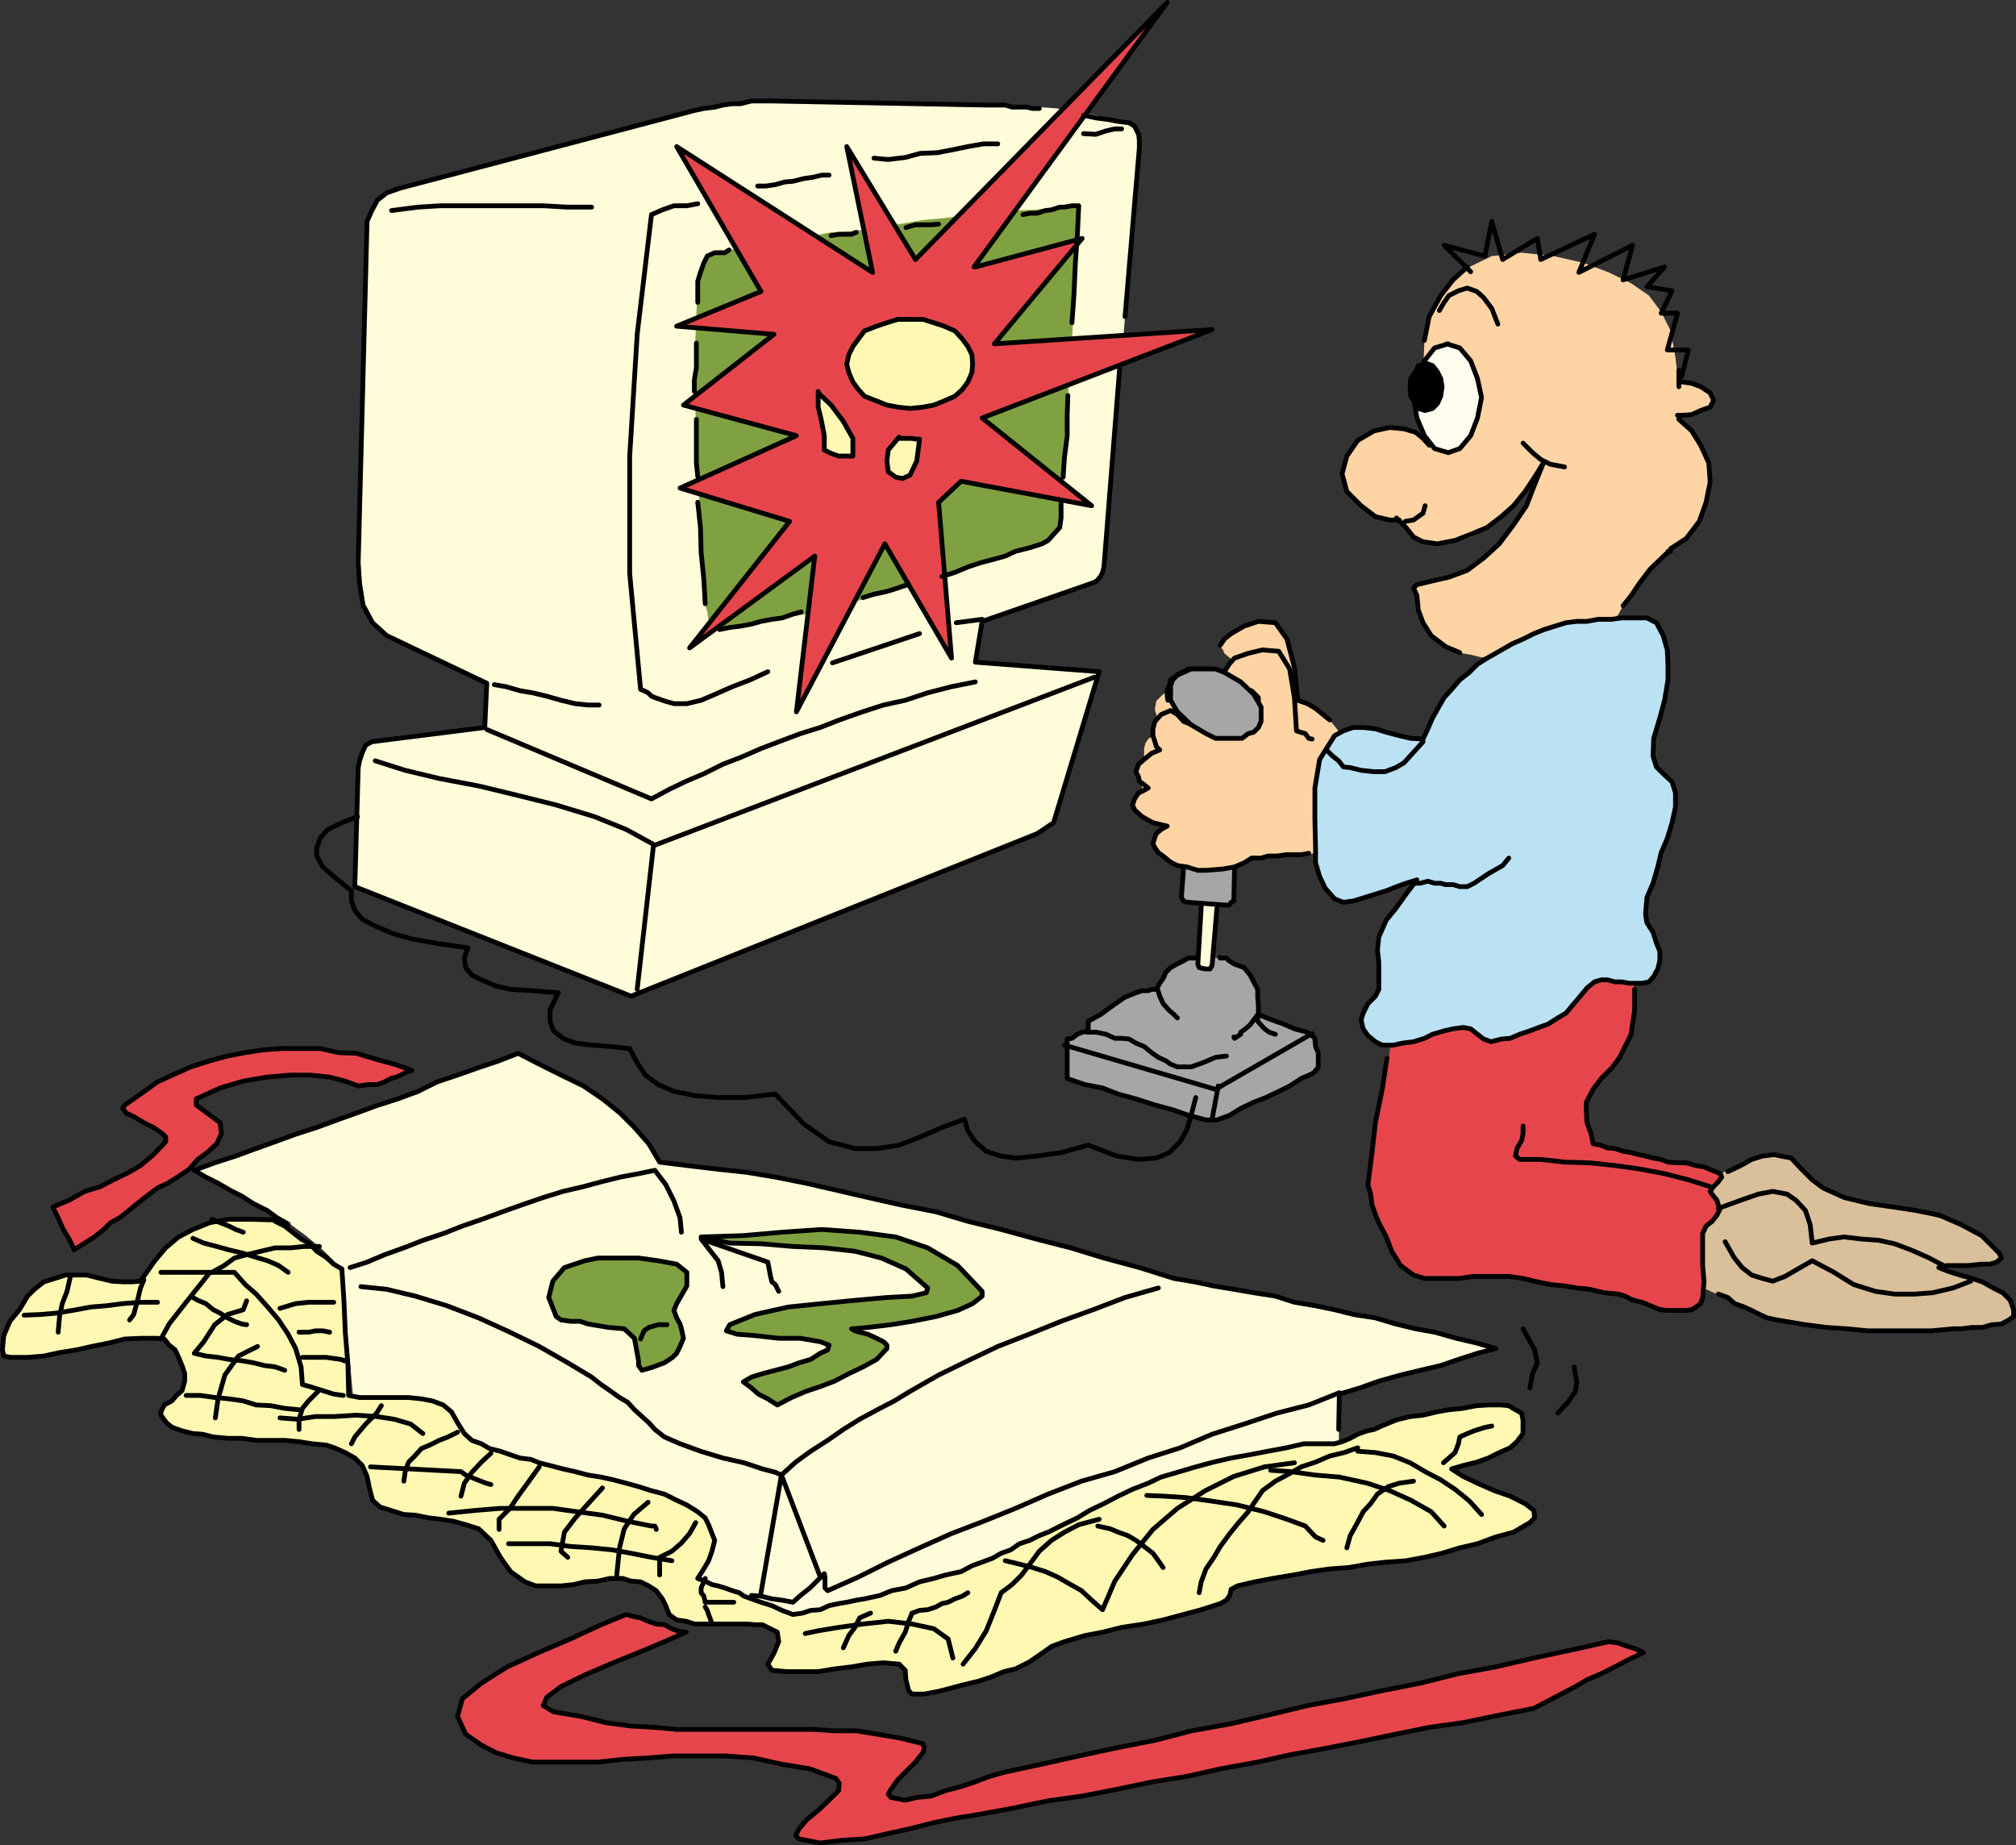
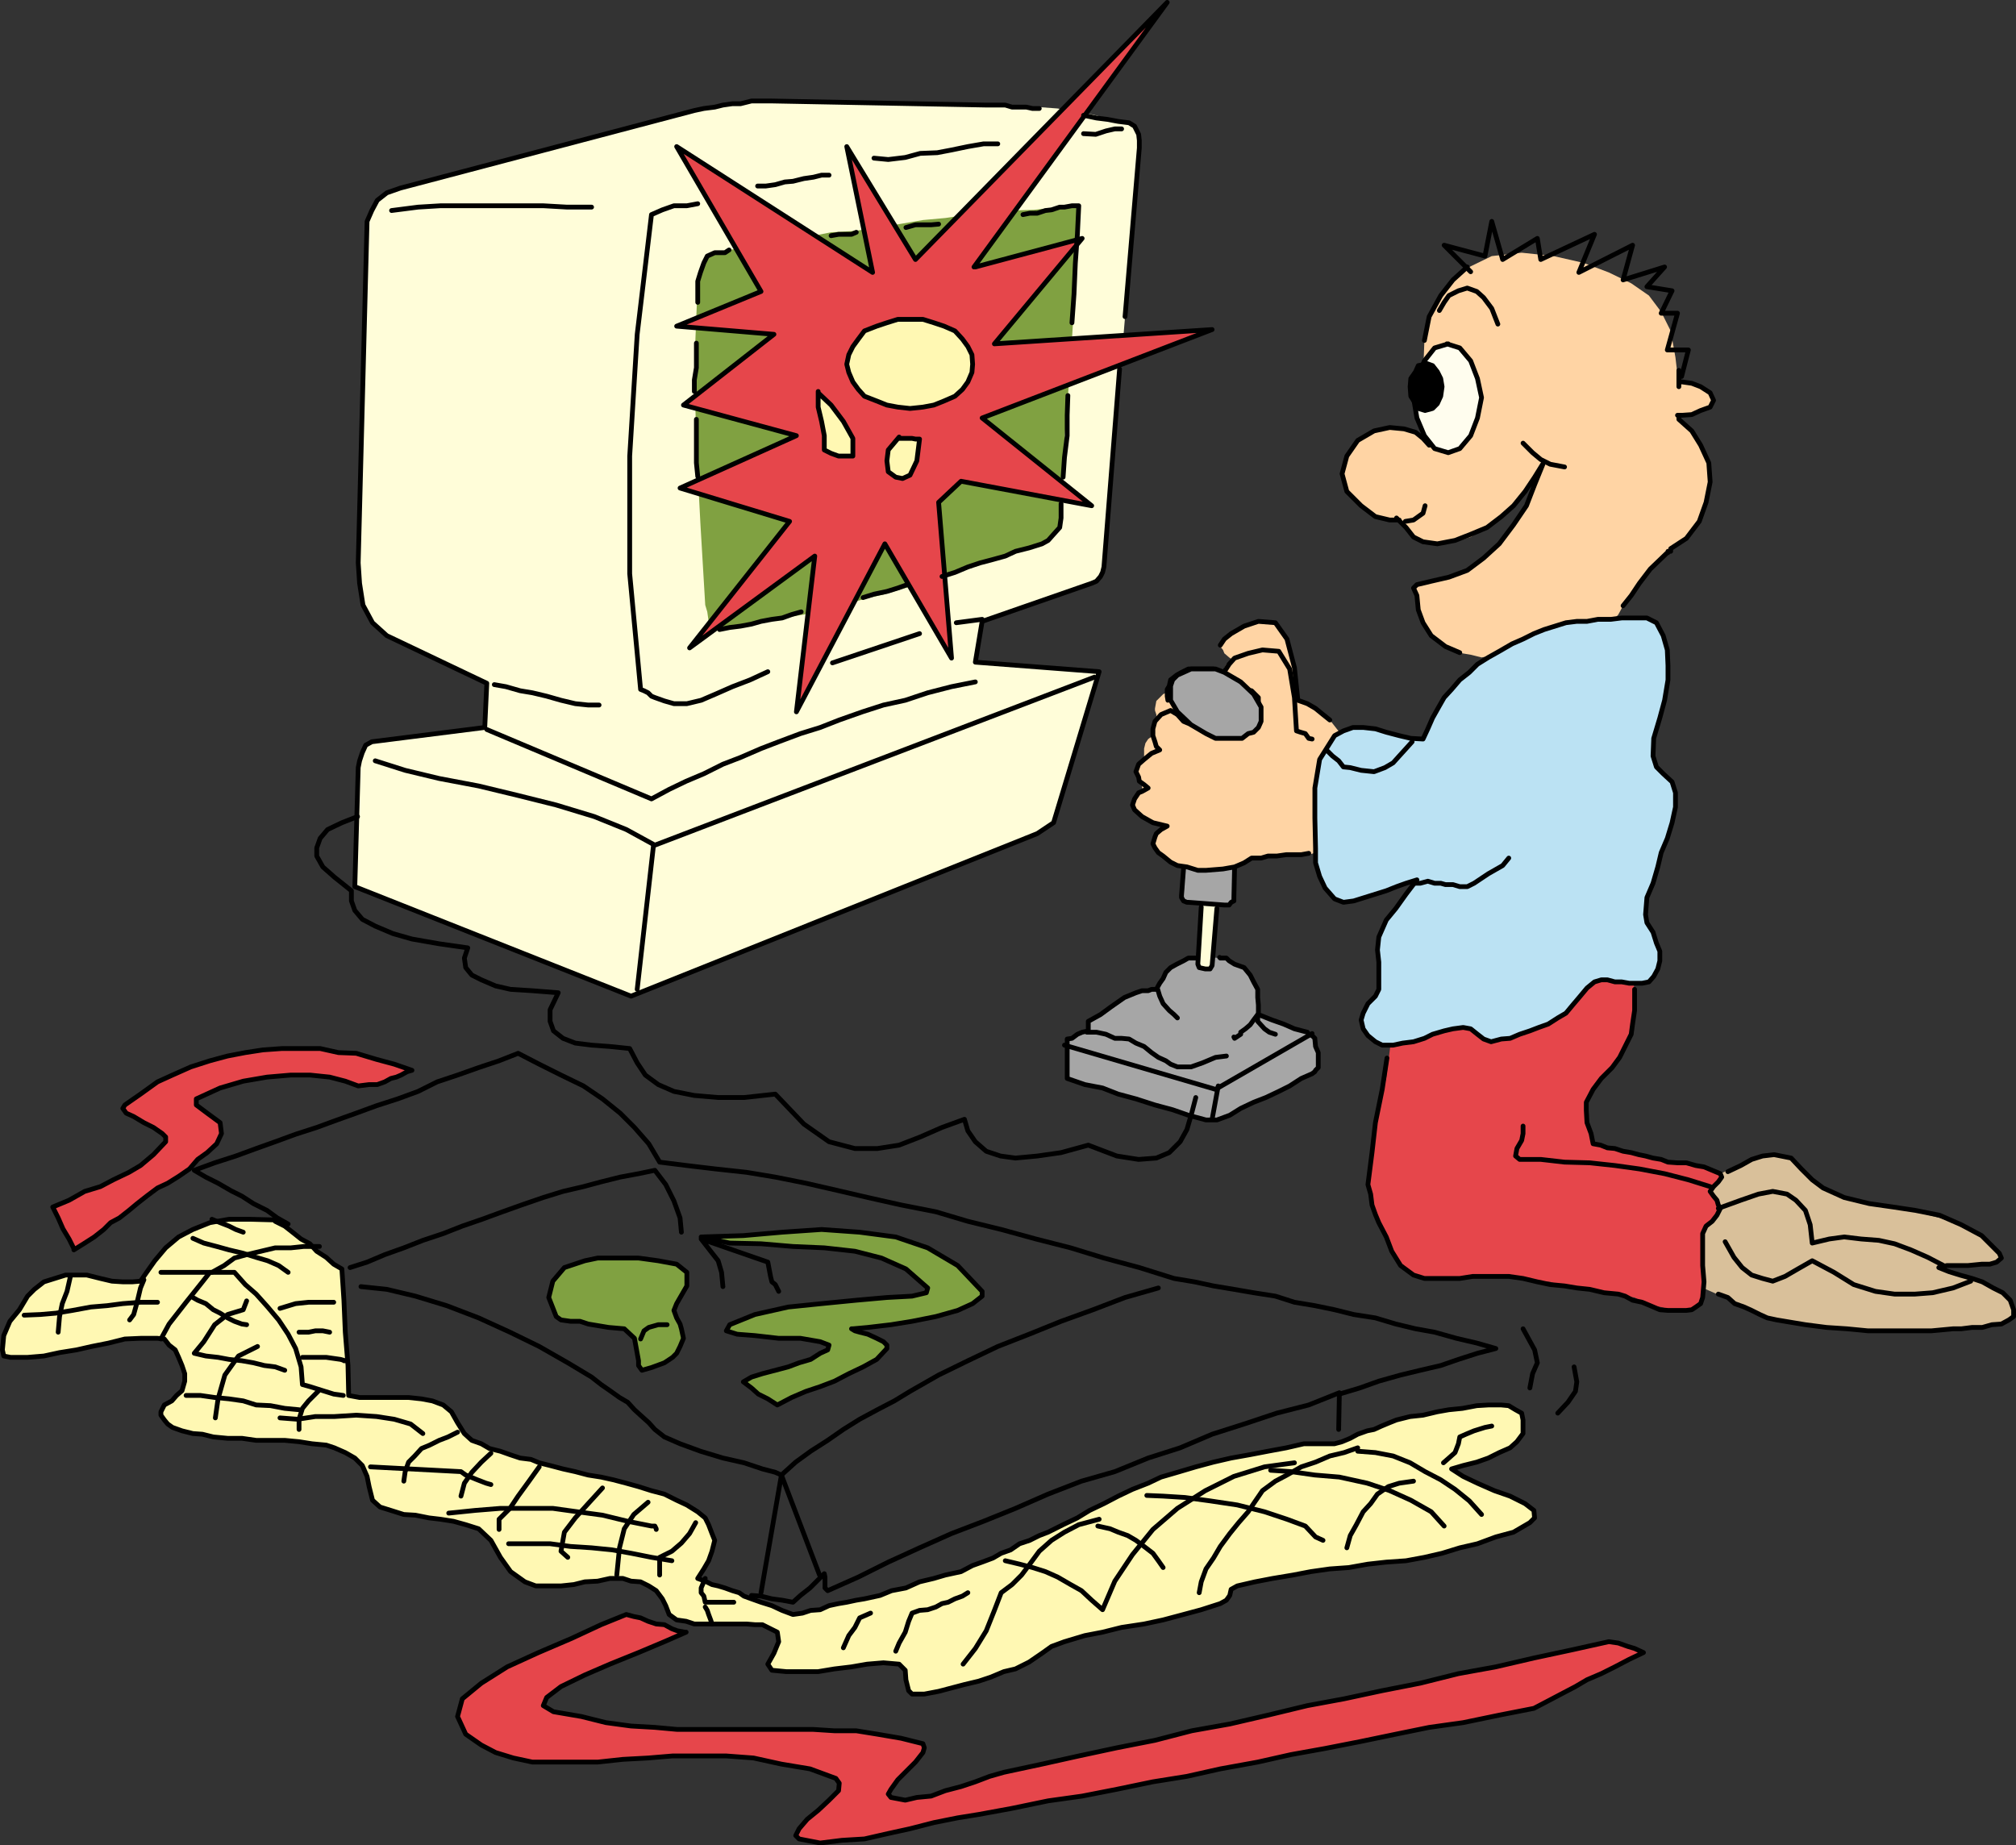
<svg xmlns="http://www.w3.org/2000/svg" xmlns:ns1="http://sodipodi.sourceforge.net/DTD/sodipodi-0.dtd" xmlns:ns2="http://www.inkscape.org/namespaces/inkscape" version="1.0" width="126.688mm" height="115.97mm" id="svg136" ns1:docname="Boy with Video Game.wmf">
  <rect width="100%" height="100%" fill="#333333" stroke="none" />
  <ns1:namedview id="namedview136" pagecolor="#ffffff" bordercolor="#000000" borderopacity="0.25" ns2:showpageshadow="2" ns2:pageopacity="0.0" ns2:pagecheckerboard="0" ns2:deskcolor="#d1d1d1" ns2:document-units="mm" />
  <defs id="defs1">
    <pattern id="WMFhbasepattern" patternUnits="userSpaceOnUse" width="6" height="6" x="0" y="0" />
  </defs>
  <path style="fill:#a6a6a6;fill-opacity:1;fill-rule:evenodd;stroke:none" d="m 253.146,256.153 4.525,1.454 4.202,0.808 3.717,1.454 4.202,1.131 4.525,1.454 4.202,1.131 3.717,1.292 4.202,1.131 h 0.97 0.485 0.808 0.323 l 3.07,-1.131 2.586,-1.616 3.07,-1.454 2.909,-1.131 3.07,-1.454 2.586,-1.292 2.747,-1.777 2.586,-1.131 0.646,-0.485 0.162,-0.323 0.646,-0.646 v -0.162 -1.777 -1.616 l -0.646,-1.454 -0.162,-1.777 v -0.162 l -0.646,-0.646 -0.808,-0.323 -0.323,-0.485 -3.07,-0.808 -2.586,-1.131 -2.747,-0.969 -3.232,-1.292 v -2.262 l -0.162,-1.777 v -1.939 l -0.97,-1.777 -0.808,-1.616 -1.454,-1.777 -2.262,-0.808 -1.293,-0.808 -2.101,-0.646 -1.939,-0.162 h -1.616 l -2.262,0.162 h -1.778 l -1.131,0.646 -1.616,0.808 -1.454,0.808 -1.131,1.131 -0.646,1.454 -0.808,1.131 -0.808,1.454 h -1.131 l -0.808,0.323 h -1.454 l -1.454,0.485 -2.747,1.131 -3.232,2.262 -2.424,1.777 -2.909,1.616 v 0.646 0.162 0.969 0.485 l -1.454,0.323 -1.131,0.485 -1.293,0.969 -1.131,0.162 v 2.262 2.585 1.939 2.585 0 z" id="path1" />
  <path style="fill:#fffdd9;fill-opacity:1;fill-rule:evenodd;stroke:none" d="m 285.628,212.37 4.04,0.323 -1.778,16.641 -0.485,0.808 h -1.131 l -1.454,-0.323 -0.323,-0.808 z" id="path2" />
  <path style="fill:#ffd4a4;fill-opacity:1;fill-rule:evenodd;stroke:none" d="m 339.44,105.418 -0.323,-1.292 v -1.777 -2.262 l -0.646,-1.454 -0.485,-9.209 0.323,-8.563 1.939,-7.27 3.878,-5.978 4.848,-4.201 5.333,-2.585 7.11,-0.808 7.595,0.808 7.11,1.616 5.979,2.262 5.333,2.585 4.202,2.908 2.909,3.877 2.262,4.524 1.131,6.301 0.808,6.947 v -0.808 -0.323 h 0.808 l 2.262,0.323 2.101,0.808 2.262,1.454 0.808,1.777 -0.808,1.616 -2.262,0.808 -2.101,0.969 -2.262,0.162 h -0.808 -0.323 0.323 v 0.646 0.323 l 3.07,2.747 2.101,3.393 1.939,4.201 0.323,4.524 -0.97,4.847 -1.616,4.524 -3.07,4.039 -3.717,2.423 v 0.646 h -0.646 v 0.323 h -0.162 l -3.232,3.393 -2.424,2.423 -1.778,2.585 -1.616,2.262 -1.454,1.939 -1.131,2.1 -1.454,1.616 -1.131,1.131 h -0.808 -1.778 -2.262 l -1.939,0.323 -3.07,0.485 -2.909,0.969 -3.555,0.808 -3.232,1.616 h -0.485 l -0.323,0.646 -1.939,0.808 -1.778,0.808 -2.424,0.323 -3.394,0.646 -2.586,-0.646 -1.939,-0.323 -2.586,-1.292 -2.586,-1.131 -2.262,-1.777 -1.454,-1.939 -1.131,-1.939 -0.485,-2.262 -0.323,-3.393 -0.808,-1.777 0.808,-0.808 3.394,-0.808 4.202,-0.969 4.363,-1.616 3.878,-2.585 3.717,-3.716 3.394,-4.524 3.07,-4.524 1.939,-5.008 2.101,-5.17 -2.101,3.393 -2.262,3.716 -2.747,3.07 -2.909,2.908 -3.394,2.262 -3.878,2.262 -3.717,1.131 -4.202,0.485 -3.394,-0.485 -2.262,-1.131 -1.778,-2.262 -2.262,-2.262 v 0.485 h 0.646 -0.646 -1.616 l -3.394,-0.808 -3.394,-2.585 -3.394,-3.393 -1.131,-4.201 1.131,-4.201 2.586,-3.716 3.878,-2.262 3.717,-0.808 3.394,0.323 2.747,0.808 1.778,1.454 1.454,1.616 v 0 z" id="path3" />
  <path style="fill:#a6a6a6;fill-opacity:1;fill-rule:evenodd;stroke:none" d="m 283.365,199.122 8.726,0.485 0.97,0.323 0.162,0.485 0.646,0.969 v 0.162 l -0.646,11.632 -0.162,0.808 -0.646,0.323 -0.323,0.646 h -0.808 l -8.403,-0.646 h -0.646 l -0.808,-0.323 -0.323,-0.808 v -0.485 l 0.808,-11.955 v -0.323 l 0.323,-0.808 0.808,-0.485 h 0.646 v 0 z" id="path4" />
  <path style="fill:#ffd4a4;fill-opacity:1;fill-rule:evenodd;stroke:none" d="m 298.394,164.872 -0.323,-0.323 h -0.323 l -0.485,-0.485 -2.586,-0.323 -2.262,-1.454 -1.131,-1.131 -0.485,-1.616 v -0.969 l 0.485,-0.808 0.808,-0.485 0.97,-0.323 -1.131,-0.808 -1.131,-0.969 -0.323,-0.808 -0.646,-0.808 0.97,-1.777 1.616,-1.292 3.07,-1.777 3.394,-1.131 4.04,0.323 2.747,3.877 1.778,6.786 0.808,7.755 4.202,1.616 3.394,3.07 2.909,3.716 0.323,5.17 -0.323,3.393 -0.646,3.877 -0.808,3.393 -0.808,2.585 -0.808,3.877 -1.454,3.393 -1.778,2.1 -1.616,0.485 h -1.131 -2.262 -1.778 l -1.939,0.323 h -2.262 l -1.939,0.485 h -1.454 -0.808 l -1.778,1.131 -2.262,0.969 -2.747,0.485 -4.04,0.323 h -1.939 l -2.586,-0.808 -2.262,-0.323 -1.616,-0.808 -1.778,-1.454 -1.131,-0.808 -0.808,-1.131 -0.485,-0.969 v -1.292 l 0.808,-1.131 0.485,-0.646 1.131,-0.808 v -0.323 -0.485 l -2.747,-0.969 -2.262,-1.292 -1.778,-1.131 -0.485,-1.131 0.485,-1.454 0.323,-0.808 0.808,-0.646 1.131,-0.808 -0.485,-0.323 v -0.485 -0.323 -0.646 l -0.646,-0.162 -0.162,-0.969 -0.646,-0.485 v -0.808 -0.969 l 0.646,-0.808 0.808,-0.808 0.485,-0.808 v -0.323 -0.646 -0.162 -0.969 l 0.323,-1.292 0.646,-0.969 1.131,-0.808 v -0.485 -0.323 -0.323 -0.485 -0.323 l 0.485,-0.808 v -0.646 l 0.323,-0.323 v -0.808 -0.485 l -0.323,-0.969 v -0.485 l 0.323,-1.777 1.616,-1.616 1.778,-0.808 1.616,0.808 1.778,1.454 1.454,0.808 1.616,0.808 2.586,0.808 2.586,0.969 1.616,0.485 1.131,0.323 h 0.646 1.939 l 1.454,-1.454 1.293,-1.616 0.97,-2.585 v 0 z" id="path5" />
  <path style="fill:#d9c09a;fill-opacity:1;fill-rule:evenodd;stroke:none" d="m 406.989,279.579 1.616,-0.808 1.778,-0.808 1.616,-0.808 2.262,-0.969 1.778,-0.808 1.616,-0.323 2.101,-0.485 1.616,-0.323 4.04,0.808 2.424,2.585 2.586,2.585 2.586,1.939 5.01,2.262 5.979,1.454 5.656,0.808 5.333,1.131 5.656,1.454 5.171,1.616 4.848,2.908 4.202,3.877 0.485,1.131 -1.131,0.969 -1.616,0.485 h -1.939 l -3.232,0.323 h -2.424 -2.586 l -1.939,0.485 2.424,0.969 2.586,0.808 2.909,0.808 2.424,0.808 2.586,1.454 2.262,1.131 1.778,1.777 0.808,2.262 v 1.616 l -1.131,0.808 -1.778,0.969 -2.262,0.162 -2.262,0.646 h -2.424 l -2.586,0.323 h -1.939 l -5.171,0.485 h -4.848 -5.01 -5.171 l -5.01,-0.485 -4.848,-0.323 -5.01,-0.646 -4.848,-0.808 -2.909,-0.323 -2.424,-1.292 -2.586,-0.969 -2.586,-1.131 -2.586,-1.292 -3.07,-1.454 -2.586,-1.131 -2.424,-1.131 0.162,-3.716 v -3.716 -3.877 l 0.646,-3.393 0.808,-2.585 0.808,-2.585 0.97,-2.423 z" id="path6" />
  <path style="fill:#e6464b;fill-opacity:1;fill-rule:evenodd;stroke:none" d="m 330.391,247.106 -1.131,8.724 -1.778,8.563 -1.616,8.401 -0.97,8.563 0.646,2.262 0.323,2.585 0.808,2.262 0.808,1.939 1.778,3.393 1.293,3.393 2.101,3.393 3.07,2.262 2.586,0.808 h 3.07 2.586 2.747 l 3.07,-0.485 h 2.909 2.586 3.07 l 3.394,0.485 2.747,0.646 3.717,0.162 2.909,0.969 3.394,0.485 3.07,0.323 3.394,0.808 3.394,0.323 1.616,0.485 2.262,0.323 2.101,1.131 2.262,0.808 1.939,0.323 2.262,0.646 1.939,0.162 h 1.778 l 1.293,-0.162 0.97,-0.646 1.131,-0.808 0.485,-1.454 0.323,-3.716 -0.323,-3.877 v -3.716 -3.877 l 0.808,-1.777 1.454,-1.131 1.131,-1.454 0.808,-1.616 -0.485,-0.808 -0.323,-1.131 -0.808,-0.969 -0.808,-1.131 0.808,-1.131 1.131,-1.131 0.808,-1.131 -0.323,-0.808 -1.939,-0.808 -1.939,-0.808 -1.939,-0.323 -2.262,-0.646 h -2.101 l -2.262,-0.162 -1.616,-0.646 -1.939,-0.323 -1.778,-0.485 -1.616,-0.323 -1.778,-0.485 -1.939,-0.323 -1.939,-0.646 -1.778,-0.162 -1.616,-0.646 -1.778,-0.323 -0.485,-2.423 -0.97,-2.585 -0.162,-2.908 v -1.939 l 1.616,-3.07 1.939,-2.585 2.586,-2.585 1.778,-2.423 1.293,-2.585 1.454,-2.908 0.323,-2.423 0.485,-3.231 0.323,-2.423 -0.323,-2.585 -0.485,-2.585 -1.131,-2.262 -1.454,-0.808 -2.262,-0.323 -1.454,0.323 h -2.262 l -5.818,2.262 -5.979,1.939 -6.464,2.585 -5.979,2.262 -5.979,2.262 -5.979,1.939 -6.464,2.585 -5.979,2.262 v 0 z" id="path7" />
  <path style="fill:#bbe2f3;fill-opacity:1;fill-rule:evenodd;stroke:none" d="m 396.162,161.479 v -3.393 l -0.162,-3.716 -0.97,-3.393 -1.616,-3.07 -2.262,-1.131 h -2.909 -3.07 l -2.586,0.323 h -3.07 l -2.586,0.485 h -2.424 l -2.586,0.323 -2.586,0.808 -2.586,0.808 -2.424,0.969 -2.586,1.292 -2.586,1.131 -3.07,1.777 -2.586,1.454 -2.586,1.616 -1.939,1.939 -2.262,1.777 -1.939,2.262 -1.778,1.939 -1.293,2.262 -1.454,2.585 -1.131,2.585 -1.131,2.423 -2.909,-0.162 -2.747,-0.646 -3.07,-0.808 -2.586,-0.808 -2.909,-0.323 h -2.424 l -2.262,0.808 -2.101,1.131 -3.555,5.655 -1.131,6.786 v 7.109 l 0.162,7.27 v 3.393 l 0.97,3.231 1.293,2.747 2.262,2.585 2.101,0.808 2.424,-0.323 2.586,-0.808 2.586,-0.808 2.586,-0.808 2.424,-0.969 2.262,-0.808 2.586,-0.808 -2.586,3.393 -2.424,3.393 -2.262,2.747 -1.778,4.039 -0.323,3.07 0.323,2.908 v 3.393 3.07 l -0.808,1.616 -1.778,1.777 -1.131,2.262 -0.485,1.616 0.485,2.1 1.131,1.616 1.778,1.454 1.616,0.808 h 2.586 l 2.262,-0.485 2.586,-0.323 2.586,-0.808 1.939,-0.969 2.747,-0.808 2.101,-0.485 2.424,-0.323 1.778,0.323 1.616,1.292 1.454,1.131 1.778,0.646 2.424,-0.646 2.101,-0.162 2.262,-0.969 2.424,-0.808 2.101,-0.808 2.262,-0.808 2.262,-1.454 1.939,-1.131 1.616,-1.939 1.778,-2.1 1.616,-1.939 1.778,-1.454 1.616,-0.485 h 1.454 l 1.778,0.485 h 1.616 l 1.778,0.323 h 1.616 1.454 l 1.616,-0.323 1.131,-1.292 0.97,-1.777 0.485,-1.939 v -2.262 l -0.808,-1.939 -0.808,-2.585 -1.454,-2.262 -0.323,-1.939 0.323,-4.039 1.454,-3.393 1.131,-3.877 0.808,-3.393 1.454,-3.393 1.131,-3.716 0.808,-3.716 v -3.393 l -0.808,-2.585 -2.101,-1.939 -1.616,-1.616 -0.808,-2.585 0.162,-4.201 1.454,-4.847 1.131,-4.201 z" id="path8" />
  <path style="fill:#fffdd9;fill-opacity:1;fill-rule:evenodd;stroke:none" d="m 84.921,133.691 2.262,-81.103 1.131,-2.585 1.293,-2.423 2.262,-1.777 3.232,-1.131 69.811,-18.418 2.262,-0.485 2.586,-0.323 1.939,-0.485 2.262,-0.323 h 1.939 l 2.586,-0.646 h 2.262 2.586 l 50.904,0.969 h 4.202 l 4.202,0.485 h 4.202 l 4.363,0.323 4.202,0.808 4.202,0.646 4.202,1.131 4.363,0.808 1.293,0.808 0.97,1.939 0.162,1.454 v 1.777 l -8.403,99.521 -0.323,0.808 -0.485,1.454 -0.97,0.808 -1.131,0.808 -26.018,9.047 -1.616,9.694 29.411,2.262 -10.827,35.866 -3.878,2.585 -96.475,38.613 -65.61,-26.011 0.808,-28.273 0.323,-1.616 0.646,-1.939 0.808,-1.777 1.454,-0.808 26.826,-3.393 0.485,-10.501 -23.755,-11.309 -3.394,-3.07 -2.262,-4.201 -0.808,-5.17 -0.323,-4.847 v 0 z" id="path9" />
  <path style="fill:#80a141;fill-opacity:1;fill-rule:evenodd;stroke:none" d="m 169.437,60.019 5.656,-0.969 5.656,-0.808 5.656,-1.131 5.333,-0.808 5.656,-1.131 5.656,-0.323 5.333,-0.808 5.171,-0.808 5.656,-0.969 5.333,-0.485 5.333,-0.808 5.494,-0.323 5.01,-0.646 5.171,-0.162 5.656,-0.646 5.01,-0.323 -0.808,18.418 -1.131,18.741 -1.454,18.256 -0.808,18.741 -0.323,2.262 -1.454,1.616 -1.293,1.454 -1.454,0.808 -4.848,1.777 -4.202,1.616 -4.848,1.131 -4.525,1.777 -4.848,1.454 -4.686,1.616 -4.525,1.131 -4.848,1.454 -4.848,1.131 -5.01,1.454 -4.525,0.808 -4.848,1.454 -5.171,0.808 -5.01,1.131 -4.848,0.808 -5.01,0.808 -1.131,-0.485 -1.454,-1.454 -0.323,-2.262 -0.485,-1.616 -1.131,-19.064 -0.97,-18.579 -0.485,-19.226 0.808,-20.033 0.646,-2.1 0.808,-2.262 0.808,-1.616 1.778,-0.808 v 0 z" id="path10" />
  <path style="fill:#e6464b;fill-opacity:1;fill-rule:evenodd;stroke:none" d="m 231.33,63.412 45.894,-62.847 -59.792,61.07 -16.322,-26.819 6.141,29.889 -46.541,-29.889 20.038,34.412 -20.038,8.24 23.109,1.939 -21.493,16.802 26.826,7.27 -27.634,12.44 26.018,7.916 -23.755,30.05 29.734,-21.811 -4.363,36.997 21.008,-39.905 15.837,27.142 -3.07,-36.997 5.333,-5.008 31.027,5.816 -26.018,-20.841 54.621,-21.003 -51.712,3.393 20.846,-25.042 -25.371,6.786 v 0 z" id="path11" />
  <path style="fill:#fff8b3;fill-opacity:1;fill-rule:evenodd;stroke:none" d="m 216.14,75.852 h 3.07 l 2.586,0.808 2.424,0.808 2.586,1.131 1.778,1.939 1.293,1.777 0.97,1.939 0.162,2.262 -0.162,1.939 -0.97,2.262 -1.293,1.777 -1.778,1.616 -2.586,1.131 -2.424,0.969 -2.586,0.485 -3.07,0.323 -2.909,-0.323 -2.586,-0.485 -2.424,-0.969 -2.909,-1.131 -1.454,-1.616 -1.293,-1.777 -0.97,-2.262 -0.485,-1.939 0.485,-2.262 0.97,-1.939 1.293,-1.777 1.454,-1.939 2.909,-1.131 2.424,-0.808 2.586,-0.808 z" id="path12" />
  <path style="fill:#fff8b3;fill-opacity:1;fill-rule:evenodd;stroke:none" d="m 194.324,92.977 v 3.716 l 0.808,3.393 0.646,3.393 v 3.393 l 1.616,0.808 1.778,0.646 h 1.616 1.778 v -4.201 l -2.262,-4.039 -2.909,-3.877 -3.07,-2.908 v 0 z" id="path13" />
  <path style="fill:#fff8b3;fill-opacity:1;fill-rule:evenodd;stroke:none" d="m 213.554,103.802 -2.586,3.07 -0.323,2.585 0.323,2.585 1.778,1.292 1.616,0.323 1.778,-0.808 1.616,-3.393 0.646,-5.17 h -0.97 l -0.808,-0.162 h -1.454 -1.616 v 0 z" id="path14" />
-   <path style="fill:#fffdd9;fill-opacity:1;fill-rule:evenodd;stroke:none" d="m 80.396,300.582 -3.717,-3.716 -4.04,-3.393 -4.202,-3.07 -4.202,-2.585 -4.202,-2.585 -4.848,-2.262 -4.202,-2.262 -4.848,-2.747 4.848,-1.777 5.01,-1.616 4.848,-1.777 4.525,-1.616 4.848,-1.777 5.01,-1.616 4.848,-1.777 4.525,-1.616 4.848,-1.777 5.01,-1.616 4.848,-1.777 4.525,-2.262 4.848,-1.616 5.01,-1.777 4.848,-1.616 4.525,-1.777 5.01,2.585 5.171,2.585 5.333,2.585 4.525,3.07 4.202,3.393 3.394,3.393 3.394,3.877 2.586,4.362 6.464,0.808 6.787,0.808 7.434,0.808 6.787,1.131 7.272,1.454 7.757,1.777 6.949,1.616 7.918,1.777 8.242,1.616 7.595,2.262 7.918,1.939 8.242,2.262 8.242,2.1 7.918,2.423 8.403,2.262 8.242,2.585 4.848,0.808 4.525,0.969 4.848,0.808 4.686,0.808 5.171,0.808 4.525,1.454 4.848,0.808 4.686,0.969 4.525,1.131 5.171,0.808 4.848,1.454 4.686,1.131 4.525,0.808 5.171,1.454 4.848,1.131 4.525,1.292 -4.363,1.131 -4.525,1.454 -4.202,1.454 -4.848,1.131 -4.686,1.131 -5.171,1.454 -4.525,1.616 -4.848,1.454 -0.162,15.187 -123.624,42.167 -16.645,-5.978 -2.101,-0.162 -1.616,-0.646 -2.262,-0.808 -1.778,-0.808 -1.939,-0.323 -2.262,-0.808 -1.616,-0.646 -2.262,-0.485 -4.525,-2.262 -5.171,-2.908 -4.848,-2.585 -4.525,-2.423 -5.01,-2.585 -4.848,-2.585 -4.848,-2.585 -5.01,-2.423 -4.525,-2.585 -4.848,-2.585 -5.01,-2.585 -4.848,-2.423 -5.171,-3.231 -4.525,-2.423 -5.01,-2.585 -4.848,-2.585 -0.808,-9.047 -0.808,-8.724 -1.454,-9.047 z" id="path15" />
  <path style="fill:#fff8b3;fill-opacity:1;fill-rule:evenodd;stroke:none" d="m 65.367,289.758 -5.979,-0.162 h -5.01 l -4.525,0.808 -4.04,1.616 -3.394,1.777 -3.07,2.585 -2.586,3.07 -1.939,2.747 -1.454,2.1 -1.939,0.162 h -2.262 l -2.586,-0.162 -2.747,-0.646 -3.232,-0.808 h -2.424 -2.586 l -2.586,0.808 -2.586,0.808 -2.262,1.777 -1.616,1.616 -1.939,3.231 -2.262,2.747 -1.454,3.393 -0.323,3.393 0.323,1.454 1.616,0.323 h 2.262 1.778 l 3.878,-0.323 3.717,-0.808 4.04,-0.646 3.555,-0.808 4.04,-0.808 3.878,-0.969 3.717,-0.162 h 4.04 l 1.616,0.162 1.131,1.454 1.454,1.131 0.808,1.777 0.808,1.939 0.646,1.939 v 1.777 l -0.646,2.262 -1.293,1.131 -1.131,1.292 -1.778,0.969 -0.808,1.616 v 0.808 l 0.808,1.131 0.808,0.969 1.131,0.808 2.262,0.808 2.586,0.646 2.262,0.162 2.586,0.646 3.394,0.323 h 3.394 l 3.394,0.485 h 3.394 3.394 l 3.394,0.323 3.07,0.485 3.394,0.323 1.939,0.646 2.586,1.131 2.262,1.292 1.778,1.777 1.131,2.585 0.485,2.423 0.808,3.231 1.778,1.616 2.586,0.808 3.07,0.969 2.747,0.162 3.232,0.646 2.747,0.323 3.07,0.485 2.909,0.808 3.07,0.969 2.909,2.747 2.262,4.039 2.424,3.393 3.394,2.423 2.586,0.969 h 3.07 2.909 l 3.07,-0.323 2.586,-0.646 3.07,-0.162 2.909,-0.646 h 3.07 l 1.939,0.646 2.262,0.162 1.939,0.969 1.778,1.131 1.454,1.939 0.808,1.616 0.808,2.1 1.778,1.292 2.262,0.323 1.939,0.646 h 2.586 2.262 1.616 1.939 2.262 1.778 l 1.939,0.162 h 1.778 l 1.939,0.969 1.616,0.808 0.323,2.262 -1.131,2.747 -1.454,2.585 0.97,1.454 3.394,0.323 h 3.878 3.717 l 3.878,-0.646 4.04,-0.485 3.717,-0.646 3.878,-0.323 3.717,0.323 1.454,1.454 0.162,2.262 0.646,2.585 0.808,0.808 h 2.909 l 3.394,-0.646 3.07,-0.808 3.07,-0.808 3.394,-0.808 2.909,-0.969 3.07,-1.292 2.747,-0.646 3.232,-1.616 3.07,-2.1 2.262,-1.616 3.07,-1.131 4.848,-1.454 4.202,-0.808 4.525,-1.131 5.333,-0.808 4.525,-0.969 4.848,-1.292 4.202,-1.131 4.525,-1.454 1.454,-0.808 0.808,-1.131 0.323,-1.454 1.454,-0.808 4.202,-0.969 4.202,-0.808 4.848,-0.808 4.202,-0.808 4.525,-0.646 4.525,-0.323 4.525,-0.808 4.363,-0.485 4.686,-0.323 4.363,-0.808 4.202,-0.969 4.202,-1.292 4.202,-0.969 4.363,-1.616 4.202,-1.131 3.878,-2.262 1.131,-1.131 -0.162,-1.777 -2.101,-1.616 -3.555,-1.777 -3.717,-1.292 -4.04,-1.777 -3.394,-1.616 -2.747,-1.777 2.747,-0.808 3.232,-0.808 2.747,-0.969 2.586,-1.292 2.586,-1.131 1.616,-1.454 1.454,-1.939 v -3.231 l -0.323,-1.616 -1.454,-0.808 -1.616,-0.969 -1.778,-0.162 h -3.07 l -2.747,0.162 -3.394,0.646 -3.232,0.323 -2.747,0.485 -3.394,0.808 -3.07,0.323 -3.232,0.808 -1.616,0.646 -1.939,0.808 -1.778,0.808 -1.616,0.323 -2.262,0.808 -1.778,0.969 -1.939,0.808 -1.778,0.485 h -1.939 -1.939 -1.778 -1.616 l -4.202,0.969 -4.363,0.808 -4.202,0.808 -4.525,0.808 -4.202,0.969 -4.202,1.131 -4.363,1.292 -3.878,1.131 -3.07,1.454 -3.717,1.454 -3.394,1.616 -3.394,1.777 -3.394,1.616 -2.909,1.777 -3.394,1.616 -3.555,1.777 -2.101,0.808 -2.262,1.131 -2.424,0.808 -2.101,1.454 -2.262,0.808 -1.939,1.131 -2.586,0.969 -2.262,0.808 -2.747,1.454 -3.717,0.808 -2.747,0.808 -3.394,0.808 -3.232,1.454 -3.394,0.646 -2.747,1.131 -3.717,0.808 -1.939,0.323 -2.262,0.485 -1.939,0.323 -2.262,0.485 -2.101,0.969 -2.262,0.162 -1.939,0.646 -2.262,0.323 -2.586,-0.969 -2.424,-1.131 -2.586,-0.808 -2.262,-0.808 -1.778,-0.646 -1.131,-0.808 -1.616,-0.485 -1.778,-0.646 -1.616,-0.485 -1.454,-0.323 -1.616,-0.808 -1.778,-0.646 1.454,-2.262 1.131,-1.939 0.808,-2.262 0.646,-2.585 -0.646,-1.616 -0.808,-2.1 -0.808,-1.616 -1.778,-1.454 -2.586,-1.616 -2.424,-1.131 -2.909,-1.454 -3.07,-0.808 -3.07,-0.969 -2.909,-0.808 -3.07,-0.808 -2.909,-0.646 -3.07,-0.485 -3.07,-0.808 -2.909,-0.646 -3.07,-0.808 -2.586,-0.646 -1.939,-0.808 -2.586,-0.323 -2.424,-0.808 -2.262,-0.808 -2.586,-0.646 -1.939,-1.131 -2.262,-0.808 -1.778,-1.616 -1.616,-2.585 -1.454,-2.585 -1.939,-1.616 -2.586,-0.969 -2.586,-0.485 -3.07,-0.323 h -2.909 -2.747 -2.909 -3.07 l -2.586,-0.485 -0.162,-7.109 -0.646,-7.916 -0.323,-7.593 -0.485,-7.432 -1.939,-1.131 -1.778,-1.616 -2.262,-1.454 -1.616,-1.777 -2.101,-1.131 -1.616,-1.292 -2.262,-1.777 -2.262,-1.131 v 0 z" id="path16" />
  <path style="fill:#e6464b;fill-opacity:1;fill-rule:evenodd;stroke:none" d="m 17.534,296.543 -1.131,-2.262 -1.454,-2.423 -1.131,-2.585 -1.293,-2.585 3.878,-1.616 3.717,-2.1 3.717,-1.131 3.07,-1.616 3.717,-1.777 2.747,-1.616 3.07,-2.585 2.909,-3.07 v -1.131 l -0.808,-0.808 -2.101,-1.454 -2.262,-1.131 -2.424,-1.454 -1.778,-0.808 -0.808,-1.131 0.485,-0.808 3.717,-2.585 4.04,-2.908 3.555,-1.616 4.363,-1.939 4.525,-1.454 4.202,-1.131 4.202,-0.808 4.202,-0.646 4.525,-0.323 h 4.525 4.525 l 4.363,0.969 4.202,0.162 4.848,1.454 4.202,1.131 4.202,1.454 -1.131,0.323 -1.454,0.808 -1.131,0.485 -1.293,0.323 -1.454,0.808 -1.778,0.646 H 87.668 l -2.586,0.323 -3.07,-1.131 -3.717,-0.969 -4.686,-0.485 h -4.525 l -5.656,0.485 -5.656,0.969 -5.494,1.616 -5.656,2.585 v 1.454 l 2.586,1.939 3.07,2.262 0.323,2.585 -1.131,2.423 -2.262,2.1 -2.262,1.616 -1.939,2.262 -2.586,1.777 -2.586,1.616 -2.424,1.131 -2.586,1.939 -2.262,1.777 -1.939,1.616 -2.262,1.777 -2.101,1.131 -1.616,1.616 -2.262,1.777 -2.262,1.454 -2.586,1.616 v 0 z" id="path17" />
  <path style="fill:#e6464b;fill-opacity:1;fill-rule:evenodd;stroke:none" d="m 162.65,387.663 -1.778,-0.323 -1.293,-0.485 -1.778,-0.969 -1.939,-0.162 -1.939,-0.646 -1.778,-0.808 -1.616,-0.323 -1.778,-0.485 -5.979,2.423 -6.949,3.231 -7.918,3.393 -7.434,3.393 -6.141,3.877 -4.525,3.716 -1.131,4.201 1.939,4.201 3.717,2.585 3.394,1.777 4.202,1.292 4.525,0.969 h 4.848 5.333 5.333 l 5.979,-0.646 5.979,-0.323 5.818,-0.485 h 6.626 6.141 l 6.464,0.485 6.626,1.454 6.787,1.131 6.141,2.262 0.808,1.131 -0.162,1.777 -2.262,2.262 -2.586,2.423 -2.586,2.1 -1.939,2.262 -0.808,1.616 0.808,0.808 5.01,0.969 5.171,-0.646 5.333,-0.323 5.656,-1.292 5.171,-1.131 5.656,-1.454 5.656,-1.131 5.01,-0.808 7.918,-1.454 8.565,-1.777 8.08,-1.131 8.242,-1.616 8.565,-1.777 8.08,-1.292 7.918,-1.777 8.888,-1.616 7.918,-1.777 8.08,-1.454 8.242,-1.616 8.565,-1.777 7.918,-1.616 8.08,-1.131 8.565,-1.777 8.242,-1.616 3.394,-1.777 3.07,-1.616 3.394,-1.777 2.747,-1.616 3.394,-1.454 3.232,-1.616 3.394,-1.777 3.394,-1.616 -2.101,-0.969 -1.616,-0.485 -2.262,-0.808 -2.262,-0.323 -8.726,1.939 -9.05,1.939 -9.05,2.1 -8.888,1.616 -9.05,2.262 -9.05,1.777 -9.05,1.939 -8.726,1.616 -9.373,2.262 -9.05,2.1 -9.05,1.616 -8.726,2.262 -9.05,1.777 -9.05,1.939 -8.726,1.939 -9.05,1.939 -3.394,0.969 -3.394,1.292 -3.394,1.131 -3.717,0.969 -3.394,1.292 -3.394,0.323 -2.747,0.646 -3.394,-0.646 -0.646,-0.808 0.646,-1.131 1.616,-2.262 1.939,-1.939 2.262,-2.262 1.778,-2.262 0.323,-1.131 -0.323,-0.969 -5.171,-1.292 -5.656,-0.969 -5.01,-0.808 h -5.171 l -5.01,-0.323 h -5.171 -5.01 -5.656 -5.171 -5.656 -5.656 l -5.333,-0.485 -5.656,-0.323 -5.979,-0.808 -5.818,-1.454 -6.626,-1.131 -2.424,-1.454 0.808,-1.939 3.394,-2.585 5.656,-2.747 5.979,-2.585 6.787,-2.747 6.141,-2.585 5.171,-2.262 v 0 z" id="path18" />
  <path style="fill:#80a141;fill-opacity:1;fill-rule:evenodd;stroke:none" d="m 138.895,299.451 -4.848,1.616 -2.747,3.231 -0.97,3.877 1.778,4.524 1.131,0.808 2.262,0.323 h 2.262 l 1.939,0.646 4.848,0.808 3.717,0.323 2.424,2.262 0.97,5.331 v 1.131 l 0.808,1.131 2.262,-0.646 3.07,-1.131 1.939,-1.292 0.97,-0.969 0.808,-1.616 0.808,-1.939 -0.485,-2.262 -0.323,-1.131 -0.808,-1.454 -0.646,-1.777 0.646,-1.616 2.424,-4.201 v -3.231 l -2.424,-1.939 -4.363,-0.808 -4.686,-0.646 h -5.171 -4.525 z" id="path19" />
  <path style="fill:#80a141;fill-opacity:1;fill-rule:evenodd;stroke:none" d="m 166.529,293.797 6.787,1.454 7.434,0.162 7.595,0.646 7.434,0.323 7.272,0.808 6.302,1.616 5.818,2.585 5.171,4.524 -0.323,1.131 -3.394,0.808 -5.979,0.323 -7.272,0.646 -8.242,0.808 -7.918,0.808 -7.918,1.777 -5.979,2.423 -0.808,1.454 2.586,0.808 4.202,0.323 5.656,0.646 h 5.171 l 4.686,0.808 2.101,0.808 -0.323,1.131 -1.778,0.808 -2.262,1.454 -2.747,0.808 -2.586,0.969 -3.07,0.808 -3.07,0.808 -2.586,0.808 -1.939,1.131 1.939,1.454 1.616,1.454 2.262,1.131 2.262,1.454 3.394,-1.777 3.394,-1.454 3.394,-1.131 3.394,-1.292 3.394,-1.777 3.394,-1.616 3.232,-1.777 2.424,-2.585 v -0.808 l -0.808,-0.808 -1.616,-0.808 -2.101,-0.969 -1.939,-0.485 -1.131,-0.323 -0.808,-0.485 h 0.323 l 3.555,-0.323 5.494,-0.646 5.01,-0.808 5.656,-1.131 5.171,-1.454 3.555,-1.616 2.262,-1.777 v -1.131 l -5.818,-6.139 -7.11,-4.201 -7.595,-2.585 -8.565,-1.131 -9.05,-0.646 -9.373,0.646 -9.211,0.808 z" id="path20" />
  <path style="fill:#fffdee;fill-opacity:1;fill-rule:evenodd;stroke:none" d="m 343.642,81.668 3.07,0.969 2.586,3.07 1.616,4.201 0.97,4.524 -0.97,4.847 -1.616,4.201 -2.586,3.07 -2.747,0.969 -3.232,-0.969 -2.424,-3.07 -1.778,-4.201 -0.808,-4.847 0.808,-4.524 1.778,-4.201 2.424,-3.07 3.232,-0.969 v 0 z" id="path21" />
  <path style="fill:none;stroke:#000000;stroke-width:1.131px;stroke-linecap:round;stroke-linejoin:round;stroke-miterlimit:4;stroke-dasharray:none;stroke-opacity:1" d="m 410.383,278.287 3.07,-1.454 2.586,-1.454 2.586,-0.808 2.747,-0.323 4.04,0.808 2.424,2.585 2.586,2.585 2.586,1.939 5.01,2.262 5.979,1.454 5.656,0.808 5.333,0.808 5.656,1.131 5.171,2.262 4.848,2.585 4.202,4.201 0.485,1.131 -1.131,0.969 -1.616,0.485 h -1.939 l -3.232,0.323 h -2.424 -2.586 l -1.939,0.485 2.424,0.969 2.586,0.808 2.909,0.808 2.424,0.808 2.586,1.454 2.262,1.131 1.778,1.777 0.808,2.262 v 1.616 l -1.131,0.808 -1.778,0.969 -2.262,0.162 -2.262,0.646 h -2.424 l -2.586,0.323 h -1.939 l -5.171,0.485 h -4.848 -5.01 -5.171 l -5.01,-0.485 -4.848,-0.323 -5.01,-0.646 -4.848,-0.808 -1.939,-0.323 -2.262,-0.485 -1.778,-0.808 -1.939,-0.969 -1.778,-0.808 -2.262,-0.808 -1.616,-1.454 -2.262,-0.808" id="path22" />
  <path style="fill:none;stroke:#000000;stroke-width:1.131px;stroke-linecap:round;stroke-linejoin:round;stroke-miterlimit:4;stroke-dasharray:none;stroke-opacity:1" d="m 329.421,251.306 -1.131,7.432 -1.616,7.916 -0.808,7.109 -0.97,7.593 0.646,2.262 0.323,2.585 0.808,2.262 0.808,1.939 1.778,3.393 1.293,3.393 2.101,3.393 3.07,2.262 2.586,0.808 h 3.07 2.586 2.747 l 3.07,-0.485 h 2.586 2.909 3.07 l 3.394,0.485 3.394,0.808 3.07,0.646 3.394,0.323 2.909,0.485 3.07,0.323 3.394,0.808 3.394,0.323 1.616,0.485 1.778,0.969 2.262,0.485 1.939,0.808 2.262,0.969 1.939,0.162 h 2.262 2.101 l 1.293,-0.162 0.97,-0.646 1.131,-0.808 0.485,-1.454 0.323,-3.716 -0.323,-3.877 v -3.716 -3.877 l 0.808,-1.777 1.454,-1.131 1.131,-1.454 0.808,-1.616 -0.485,-0.808 -0.323,-1.131 -0.808,-0.969 -0.808,-1.131 0.808,-1.131 1.131,-1.131 0.808,-1.131 -0.323,-0.808 -1.939,-0.808 -1.939,-0.808 -1.939,-0.323 -2.262,-0.646 h -2.101 l -2.262,-0.162 -1.616,-0.646 -1.939,-0.323 -1.778,-0.485 -1.616,-0.323 -1.778,-0.485 -1.939,-0.323 -1.939,-0.646 -1.778,-0.162 -1.616,-0.646 -1.778,-0.323 -0.485,-2.423 -0.97,-2.585 -0.162,-2.908 v -1.939 l 1.616,-3.07 1.939,-2.585 2.586,-2.585 1.778,-2.423 1.293,-2.585 1.454,-2.908 0.323,-2.423 0.485,-3.231 v -1.292 -1.131 -1.454 -1.131" id="path23" />
  <path style="fill:none;stroke:#000000;stroke-width:1.131px;stroke-linecap:round;stroke-linejoin:round;stroke-miterlimit:4;stroke-dasharray:none;stroke-opacity:1" d="m 396.162,161.479 v -3.393 l -0.162,-3.716 -0.97,-3.393 -1.616,-3.07 -2.262,-1.131 h -2.909 -3.07 l -2.586,0.323 h -3.07 l -2.586,0.485 h -2.424 l -2.586,0.323 -2.586,0.808 -2.586,0.808 -2.424,0.969 -2.586,1.292 -2.586,1.131 -3.07,1.777 -2.586,1.454 -2.586,1.616 -1.939,1.939 -2.262,1.777 -1.939,2.262 -1.778,1.939 -1.293,2.262 -1.454,2.585 -1.131,2.585 -1.131,2.423 -2.909,-0.162 -2.747,-0.646 -3.07,-0.808 -2.586,-0.808 -2.909,-0.323 h -2.424 l -2.262,0.808 -2.101,1.131 -3.555,5.655 -1.131,6.786 v 7.109 l 0.162,7.27 v 3.393 l 0.97,3.231 1.293,2.747 2.262,2.585 2.101,0.808 2.424,-0.323 2.586,-0.808 2.586,-0.808 2.586,-0.808 2.424,-0.969 2.262,-0.808 2.586,-0.808 -2.586,3.393 -2.424,3.393 -2.262,2.747 -1.778,4.039 -0.323,3.07 0.323,2.908 v 3.393 3.07 l -0.808,1.616 -1.778,1.777 -1.131,2.262 -0.485,1.616 0.485,2.1 1.131,1.616 1.778,1.454 1.616,0.808 h 2.586 l 2.262,-0.485 2.586,-0.323 2.586,-0.808 1.939,-0.969 2.747,-0.808 2.101,-0.485 2.424,-0.323 1.778,0.323 1.616,1.292 1.454,1.131 1.778,0.646 2.424,-0.646 2.101,-0.162 2.262,-0.969 2.424,-0.808 2.101,-0.808 2.262,-0.808 2.262,-1.454 1.939,-1.131 1.616,-1.939 1.778,-2.1 1.616,-1.939 1.778,-1.454 1.616,-0.485 h 1.454 l 1.778,0.485 h 1.616 l 1.778,0.323 h 1.616 1.454 l 1.616,-0.323 1.131,-1.292 0.97,-1.777 0.485,-1.939 v -2.262 l -0.808,-1.939 -0.808,-2.585 -1.454,-2.262 -0.323,-1.939 0.323,-4.039 1.454,-3.393 1.131,-3.877 0.808,-3.393 1.454,-3.393 1.131,-3.716 0.808,-3.716 v -3.393 l -0.808,-2.585 -2.101,-1.939 -1.616,-1.616 -0.808,-2.585 0.162,-4.201 1.454,-4.847 1.131,-4.201 0.808,-4.847" id="path24" />
  <path style="fill:none;stroke:#000000;stroke-width:1.131px;stroke-linecap:round;stroke-linejoin:round;stroke-miterlimit:4;stroke-dasharray:none;stroke-opacity:1" d="m 289.021,215.763 -1.131,13.571 -0.485,0.808 h -1.131 l -1.454,-0.323 -0.323,-0.808 0.808,-13.571" id="path25" />
  <path style="fill:none;stroke:#000000;stroke-width:1.131px;stroke-linecap:round;stroke-linejoin:round;stroke-miterlimit:4;stroke-dasharray:none;stroke-opacity:1" d="m 284.012,227.557 h -1.778 l -1.131,0.646 -1.616,0.808 -1.454,0.808 -1.131,1.131 -0.646,1.454 -0.808,1.131 -0.808,1.454 h -1.131 l -0.808,0.323 h -1.454 l -1.454,0.485 -2.747,1.131 -3.232,2.262 -2.424,1.777 -2.909,1.616 v 0.646 0.162 0.969 0.485 l -1.454,0.323 -1.131,0.485 -1.293,0.969 -1.131,0.162 v 2.262 2.585 1.939 2.585 l 4.202,1.454 4.202,0.808 3.717,1.454 4.202,1.131 4.525,1.454 4.202,1.131 3.717,1.292 4.202,1.131 h 0.97 0.485 0.808 0.323 l 3.07,-1.131 2.586,-1.616 3.07,-1.454 2.909,-1.131 3.07,-1.454 2.586,-1.292 2.747,-1.777 2.586,-1.131 0.646,-0.485 0.162,-0.323 0.646,-0.646 v -0.162 -1.777 -1.616 l -0.646,-1.454 -0.162,-1.777 v -0.162 l -0.646,-0.646 -0.808,-0.323 -0.323,-0.485 -3.07,-0.808 -2.586,-1.131 -2.747,-0.969 -3.232,-1.292 v -2.262 l -0.162,-1.777 v -1.939 l -0.97,-1.777 -0.808,-1.616 -1.454,-1.777 -2.262,-0.808 -1.293,-0.808 -0.646,-0.646 h -0.485 -0.97 l -0.162,-0.162" id="path26" />
  <path style="fill:none;stroke:#000000;stroke-width:1.131px;stroke-linecap:round;stroke-linejoin:round;stroke-miterlimit:4;stroke-dasharray:none;stroke-opacity:1" d="m 293.223,206.07 -0.162,7.109 v 0.808 l -0.646,0.323 -0.485,0.646 h -1.131 l -8.565,-0.646 h -0.323 l -0.808,-0.323 -0.485,-0.808 v -0.485 l 0.485,-6.301" id="path27" />
  <path style="fill:none;stroke:#000000;stroke-width:1.131px;stroke-linecap:round;stroke-linejoin:round;stroke-miterlimit:4;stroke-dasharray:none;stroke-opacity:1" d="m 289.829,153.239 0.97,-1.454 1.616,-1.292 3.07,-1.777 3.394,-1.131 4.04,0.323 2.747,3.877 1.778,6.786 0.808,7.755 2.262,0.808 1.939,1.131 1.778,1.454 1.616,1.292" id="path28" />
  <path style="fill:none;stroke:#000000;stroke-width:1.131px;stroke-linecap:round;stroke-linejoin:round;stroke-miterlimit:4;stroke-dasharray:none;stroke-opacity:1" d="m 265.912,87.646 -3.717,47.014 -0.323,1.292 -0.485,0.969 -0.97,1.131 -1.131,0.485 -26.018,9.047 -1.616,9.694 29.411,2.262 -10.827,35.866 -3.878,2.585 -96.475,38.613 -65.61,-26.011 0.808,-28.273 0.323,-1.616 0.646,-1.939 0.808,-1.777 1.454,-0.808 26.826,-3.393 0.485,-10.501 -23.755,-11.309 -3.394,-3.07 -2.262,-4.201 -0.808,-5.17 -0.323,-4.847 2.101,-81.103 1.131,-2.585 1.293,-2.423 2.262,-1.777 3.232,-1.131 69.811,-18.418 2.262,-0.485 2.586,-0.323 1.939,-0.485 2.262,-0.323 h 1.939 l 2.586,-0.646 h 2.262 2.586 l 50.904,0.969 h 1.616 1.778 1.131 l 1.616,0.485 h 1.778 1.616 l 1.454,0.323 h 1.616" id="path29" />
  <path style="fill:none;stroke:#000000;stroke-width:1.131px;stroke-linecap:round;stroke-linejoin:round;stroke-miterlimit:4;stroke-dasharray:none;stroke-opacity:1" d="m 257.348,27.384 3.07,0.646 2.586,0.323 2.586,0.485 2.586,0.323 1.293,0.808 0.97,1.939 0.162,1.454 v 1.777 l -3.394,40.067" id="path30" />
  <path style="fill:none;stroke:#000000;stroke-width:1.131px;stroke-linecap:round;stroke-linejoin:round;stroke-miterlimit:4;stroke-dasharray:none;stroke-opacity:1" d="m 242.965,50.972 1.616,-0.323 h 1.778 l 1.939,-0.646 1.454,-0.162 1.939,-0.646 h 1.131 l 1.778,-0.323 h 1.616 l -0.323,6.786 -0.485,6.786 -0.323,7.432 -0.485,6.786" id="path31" />
  <path style="fill:none;stroke:#000000;stroke-width:1.131px;stroke-linecap:round;stroke-linejoin:round;stroke-miterlimit:4;stroke-dasharray:none;stroke-opacity:1" d="m 215.17,54.041 2.262,-0.646 h 1.778 1.939 l 1.778,-0.162" id="path32" />
  <path style="fill:none;stroke:#000000;stroke-width:1.131px;stroke-linecap:round;stroke-linejoin:round;stroke-miterlimit:4;stroke-dasharray:none;stroke-opacity:1" d="m 197.394,55.98 1.778,-0.323 h 1.131 1.939 l 1.131,-0.485" id="path33" />
  <path style="fill:none;stroke:#000000;stroke-width:1.131px;stroke-linecap:round;stroke-linejoin:round;stroke-miterlimit:4;stroke-dasharray:none;stroke-opacity:1" d="m 165.721,71.813 v -1.131 -1.454 -1.131 -1.292 l 0.646,-2.1 0.808,-2.262 0.808,-1.616 1.778,-0.808 h 0.808 0.808 0.808 l 0.97,-0.646" id="path34" />
  <path style="fill:none;stroke:#000000;stroke-width:1.131px;stroke-linecap:round;stroke-linejoin:round;stroke-miterlimit:4;stroke-dasharray:none;stroke-opacity:1" d="m 164.913,92.977 v -2.747 l 0.485,-2.908 v -3.07 -2.747" id="path35" />
  <path style="fill:none;stroke:#000000;stroke-width:1.131px;stroke-linecap:round;stroke-linejoin:round;stroke-miterlimit:4;stroke-dasharray:none;stroke-opacity:1" d="m 165.721,113.172 -0.323,-3.231 v -3.393 -3.554 -3.393" id="path36" />
-   <path style="fill:none;stroke:#000000;stroke-width:1.131px;stroke-linecap:round;stroke-linejoin:round;stroke-miterlimit:4;stroke-dasharray:none;stroke-opacity:1" d="m 167.498,143.384 -0.323,-5.655 -0.646,-6.462 -0.162,-5.978 -0.646,-5.978" id="path37" />
  <path style="fill:none;stroke:#000000;stroke-width:1.131px;stroke-linecap:round;stroke-linejoin:round;stroke-miterlimit:4;stroke-dasharray:none;stroke-opacity:1" d="m 190.284,145.323 -2.262,0.646 -2.262,0.808 -2.424,0.323 -2.586,0.485 -2.262,0.646 -2.586,0.485 -2.586,0.323 -2.424,0.485" id="path38" />
  <path style="fill:none;stroke:#000000;stroke-width:1.131px;stroke-linecap:round;stroke-linejoin:round;stroke-miterlimit:4;stroke-dasharray:none;stroke-opacity:1" d="m 215.493,138.861 -2.262,0.808 -2.586,0.808 -3.07,0.646 -2.586,0.808" id="path39" />
  <path style="fill:none;stroke:#000000;stroke-width:1.131px;stroke-linecap:round;stroke-linejoin:round;stroke-miterlimit:4;stroke-dasharray:none;stroke-opacity:1" d="m 252.015,119.635 v 0.808 0.808 0.969 0.808 l -0.323,2.262 -1.454,1.616 -1.293,1.454 -1.454,0.808 -3.07,0.969 -3.232,0.808 -2.424,1.131 -2.909,0.808 -3.07,0.808 -2.909,0.969 -3.07,1.292 -3.07,0.969" id="path40" />
  <path style="fill:none;stroke:#000000;stroke-width:1.131px;stroke-linecap:round;stroke-linejoin:round;stroke-miterlimit:4;stroke-dasharray:none;stroke-opacity:1" d="m 253.631,93.947 -0.162,4.685 v 4.847 l -0.646,5.17 -0.323,4.685" id="path41" />
  <path style="fill:none;stroke:#000000;stroke-width:1.131px;stroke-linecap:round;stroke-linejoin:round;stroke-miterlimit:4;stroke-dasharray:none;stroke-opacity:1" d="m 231.33,63.412 45.894,-62.847 -59.792,61.07 -16.322,-26.819 6.141,29.889 -46.541,-29.889 20.038,34.412 -20.038,8.24 23.109,1.939 -21.493,16.802 26.826,7.27 -27.634,12.44 26.018,7.916 -23.755,30.05 29.734,-21.811 -4.363,36.997 21.008,-39.905 15.837,27.142 -3.07,-36.997 5.333,-5.008 31.027,5.816 -26.018,-20.841 54.621,-21.003 -51.712,3.393 20.846,-25.042 -25.371,6.786" id="path42" />
  <path style="fill:none;stroke:#000000;stroke-width:1.131px;stroke-linecap:round;stroke-linejoin:round;stroke-miterlimit:4;stroke-dasharray:none;stroke-opacity:1" d="m 216.14,75.852 h 3.07 l 2.586,0.808 2.424,0.808 2.586,1.131 1.778,1.939 1.293,1.777 0.97,1.939 0.162,2.262 -0.162,1.939 -0.97,2.262 -1.293,1.777 -1.778,1.616 -2.586,1.131 -2.424,0.969 -2.586,0.485 -3.07,0.323 -2.909,-0.323 -2.586,-0.485 -2.424,-0.969 -2.909,-1.131 -1.454,-1.616 -1.293,-1.777 -0.97,-2.262 -0.485,-1.939 0.485,-2.262 0.97,-1.939 1.293,-1.777 1.454,-1.939 2.909,-1.131 2.424,-0.808 2.586,-0.808 h 2.909" id="path43" />
  <path style="fill:none;stroke:#000000;stroke-width:1.131px;stroke-linecap:round;stroke-linejoin:round;stroke-miterlimit:4;stroke-dasharray:none;stroke-opacity:1" d="m 194.324,92.977 v 3.716 l 0.808,3.393 0.646,3.393 v 3.393 l 1.616,0.808 1.778,0.646 h 1.616 1.778 v -4.201 l -2.262,-4.039 -2.909,-3.877 -3.07,-2.908" id="path44" />
  <path style="fill:none;stroke:#000000;stroke-width:1.131px;stroke-linecap:round;stroke-linejoin:round;stroke-miterlimit:4;stroke-dasharray:none;stroke-opacity:1" d="m 213.554,103.802 -2.586,3.07 -0.323,2.585 0.323,2.585 1.778,1.292 1.616,0.323 1.778,-0.808 1.616,-3.393 0.646,-5.17 h -0.97 l -0.808,-0.162 h -1.454 -1.616" id="path45" />
  <path style="fill:none;stroke:#000000;stroke-width:1.131px;stroke-linecap:round;stroke-linejoin:round;stroke-miterlimit:4;stroke-dasharray:none;stroke-opacity:1" d="m 318.109,330.794 -7.272,2.908 -7.595,1.939 -7.757,2.585 -7.595,2.423 -7.595,3.231 -7.595,2.423 -7.918,3.231 -7.918,2.262 -7.918,3.07 -7.757,3.393 -7.595,3.07 -7.595,2.908 -7.595,3.393 -7.434,3.393 -7.11,3.554 -7.272,3.231 -0.646,-0.646 v -1.454 -1.131 l -0.162,-0.808 -1.778,1.777 -1.616,1.616 -2.262,1.777 -1.778,1.616 -2.586,-0.485 -2.424,-0.323 -2.586,-0.646 -2.262,-0.162" id="path46" />
  <path style="fill:none;stroke:#000000;stroke-width:1.131px;stroke-linecap:round;stroke-linejoin:round;stroke-miterlimit:4;stroke-dasharray:none;stroke-opacity:1" d="m 68.438,290.727 -2.586,-1.454 -2.424,-1.777 -3.232,-1.616 -2.747,-1.777 -2.586,-1.292 -3.07,-1.777 -2.909,-1.454 -2.747,-1.616 4.848,-1.777 5.01,-1.616 4.848,-1.777 4.525,-1.616 4.848,-1.777 5.01,-1.616 4.848,-1.777 4.525,-1.616 4.848,-1.777 5.01,-1.616 4.848,-1.777 4.525,-2.262 4.848,-1.616 5.01,-1.777 4.848,-1.616 4.525,-1.777 5.01,2.585 5.171,2.585 5.333,2.585 4.525,3.07 4.202,3.393 3.394,3.393 3.394,3.877 2.586,4.362 6.464,0.808 6.787,0.808 7.434,0.808 6.787,1.131 7.272,1.454 7.757,1.777 6.949,1.616 7.918,1.777 8.242,1.616 7.595,2.262 7.918,1.939 8.242,2.262 8.242,2.1 7.918,2.423 8.403,2.262 8.242,2.585 4.848,0.808 4.525,0.969 4.848,0.808 4.686,0.808 5.171,0.808 4.525,1.454 4.848,0.808 4.686,0.969 4.525,1.131 5.171,0.808 4.848,1.454 4.686,1.131 4.525,0.808 5.171,1.454 4.848,1.131 4.525,1.292 -4.363,1.131 -4.525,1.454 -4.202,1.454 -4.848,1.131 -4.686,1.131 -5.171,1.454 -4.525,1.616 -4.848,1.454 -0.162,8.401" id="path47" />
  <path style="fill:none;stroke:#000000;stroke-width:1.131px;stroke-linecap:round;stroke-linejoin:round;stroke-miterlimit:4;stroke-dasharray:none;stroke-opacity:1" d="m 65.367,289.758 -5.979,-0.162 h -5.01 l -4.525,0.808 -4.04,1.616 -3.394,1.777 -3.07,2.585 -2.586,3.07 -1.939,2.747 -1.454,2.1 -1.939,0.162 h -2.262 l -2.586,-0.162 -2.747,-0.646 -3.232,-0.808 h -2.424 -2.586 l -2.586,0.808 -2.586,0.808 -2.262,1.777 -1.616,1.616 -1.939,3.231 -2.262,2.747 -1.454,3.393 -0.323,3.393 0.323,1.454 1.616,0.323 h 2.262 1.778 l 3.878,-0.323 3.717,-0.808 4.04,-0.646 3.555,-0.808 4.04,-0.808 3.878,-0.969 3.717,-0.162 h 4.04 l 1.616,0.162 1.131,1.454 1.454,1.131 0.808,1.777 0.808,1.939 0.646,1.939 v 1.777 l -0.646,2.262 -1.293,1.131 -1.131,1.292 -1.778,0.969 -0.808,1.616 v 0.808 l 0.808,1.131 0.808,0.969 1.131,0.808 2.262,0.808 2.586,0.646 2.262,0.162 2.586,0.646 3.394,0.323 h 3.394 l 3.394,0.485 h 3.394 3.394 l 3.394,0.323 3.07,0.485 3.394,0.323 1.939,0.646 2.586,1.131 2.262,1.292 1.778,1.777 1.131,2.585 0.485,2.423 0.808,3.231 1.778,1.616 2.586,0.808 3.07,0.969 2.747,0.162 3.232,0.646 2.747,0.323 3.07,0.485 2.909,0.808 3.07,0.969 2.909,2.747 2.262,4.039 2.424,3.393 3.394,2.423 2.586,0.969 h 3.07 2.909 l 3.07,-0.323 2.586,-0.646 3.07,-0.162 2.909,-0.646 h 3.07 l 1.939,0.646 2.262,0.162 1.939,0.969 1.778,1.131 1.454,1.939 0.808,1.616 0.808,2.1 1.778,1.292 2.262,0.323 1.939,0.646 h 2.586 2.262 1.616 1.939 2.262 1.778 l 1.939,0.162 h 1.778 l 1.939,0.969 1.616,0.808 0.323,2.262 -1.131,2.747 -1.454,2.585 0.97,1.454 3.394,0.323 h 3.878 3.717 l 3.878,-0.646 4.04,-0.485 3.717,-0.646 3.878,-0.323 3.717,0.323 1.454,1.454 0.162,2.262 0.646,2.585 0.808,0.808 h 2.909 l 3.394,-0.646 3.07,-0.808 3.07,-0.808 3.394,-0.808 2.909,-0.969 3.07,-1.292 2.747,-0.646 3.232,-1.616 3.07,-2.1 2.262,-1.616 3.07,-1.131 4.848,-1.454 4.202,-0.808 4.525,-1.131 5.333,-0.808 4.525,-0.969 4.848,-1.292 4.202,-1.131 4.525,-1.454 1.454,-0.808 0.808,-1.131 0.323,-1.454 1.454,-0.808 4.202,-0.969 4.202,-0.808 4.848,-0.808 4.202,-0.808 4.525,-0.646 4.525,-0.323 4.525,-0.808 4.363,-0.485 4.686,-0.323 4.363,-0.808 4.202,-0.969 4.202,-1.292 4.202,-0.969 4.363,-1.616 4.202,-1.131 3.878,-2.262 1.131,-1.131 -0.162,-1.777 -2.101,-1.616 -3.555,-1.777 -3.717,-1.292 -4.04,-1.777 -3.394,-1.616 -2.747,-1.777 2.747,-0.808 3.232,-0.808 2.747,-0.969 2.586,-1.292 2.586,-1.131 1.616,-1.454 1.454,-1.939 v -3.231 l -0.323,-1.616 -1.454,-0.808 -1.616,-0.969 -1.778,-0.162 h -3.07 l -2.747,0.162 -3.394,0.646 -3.232,0.323 -2.747,0.485 -3.394,0.808 -3.07,0.323 -3.232,0.808 -1.616,0.646 -1.939,0.808 -1.778,0.808 -1.616,0.323 -2.262,0.808 -1.778,0.969 -1.939,0.808 -1.778,0.485 h -1.939 -1.939 -1.778 -1.616 l -4.202,0.969 -4.363,0.808 -4.202,0.808 -4.525,0.808 -4.202,0.969 -4.202,1.131 -4.363,1.292 -3.878,1.131 -3.07,1.454 -3.717,1.454 -3.394,1.616 -3.394,1.777 -3.394,1.616 -2.909,1.777 -3.394,1.616 -3.555,1.777 -2.101,0.808 -2.262,1.131 -2.424,0.808 -2.101,1.454 -2.262,0.808 -1.939,1.131 -2.586,0.969 -2.262,0.808 -2.747,1.454 -3.717,0.808 -2.747,0.808 -3.394,0.808 -3.232,1.454 -3.394,0.646 -2.747,1.131 -3.717,0.808 -1.939,0.323 -2.262,0.485 -1.939,0.323 -2.262,0.485 -2.101,0.969 -2.262,0.162 -1.939,0.646 -2.262,0.323 -2.586,-0.969 -2.424,-1.131 -2.586,-0.808 -2.262,-0.808 -1.778,-0.646 -1.131,-0.808 -1.616,-0.485 -1.778,-0.646 -1.616,-0.485 -1.454,-0.323 -1.616,-0.808 -1.778,-0.646 1.454,-2.262 1.131,-1.939 0.808,-2.262 0.646,-2.585 -0.646,-1.616 -0.808,-2.1 -0.808,-1.616 -1.778,-1.454 -2.586,-1.616 -2.424,-1.131 -2.909,-1.454 -3.07,-0.808 -3.07,-0.969 -2.909,-0.808 -3.07,-0.808 -2.909,-0.646 -3.07,-0.485 -3.07,-0.808 -2.909,-0.646 -3.07,-0.808 -2.586,-0.646 -1.939,-0.808 -2.586,-0.323 -2.424,-0.808 -2.262,-0.808 -2.586,-0.646 -1.939,-1.131 -2.262,-0.808 -1.778,-1.616 -1.616,-2.585 -1.454,-2.585 -1.939,-1.616 -2.586,-0.969 -2.586,-0.485 -3.07,-0.323 h -2.909 -2.747 -2.909 -3.07 l -2.586,-0.485 -0.162,-7.109 -0.646,-7.916 -0.323,-7.593 -0.485,-7.432 -1.939,-1.131 -1.778,-1.616 -2.262,-1.454 -1.616,-1.777 -2.101,-1.131 -1.616,-1.292 -2.262,-1.777 -2.262,-1.131" id="path48" />
  <path style="fill:none;stroke:#000000;stroke-width:1.131px;stroke-linecap:round;stroke-linejoin:round;stroke-miterlimit:4;stroke-dasharray:none;stroke-opacity:1" d="m 17.534,296.543 -1.131,-2.262 -1.454,-2.423 -1.131,-2.585 -1.293,-2.585 3.878,-1.616 3.717,-2.1 3.717,-1.131 3.07,-1.616 3.717,-1.777 2.747,-1.616 3.07,-2.585 2.909,-3.07 v -1.131 l -0.808,-0.808 -2.101,-1.454 -2.262,-1.131 -2.424,-1.454 -1.778,-0.808 -0.808,-1.131 0.485,-0.808 3.717,-2.585 4.04,-2.908 3.555,-1.616 4.363,-1.939 4.525,-1.454 4.202,-1.131 4.202,-0.808 4.202,-0.646 4.525,-0.323 h 4.525 4.525 l 4.363,0.969 4.202,0.162 4.848,1.454 4.202,1.131 4.202,1.454 -1.131,0.323 -1.454,0.808 -1.131,0.485 -1.293,0.323 -1.454,0.808 -1.778,0.646 H 87.668 l -2.586,0.323 -3.07,-1.131 -3.717,-0.969 -4.686,-0.485 h -4.525 l -5.656,0.485 -5.656,0.969 -5.494,1.616 -5.656,2.585 v 1.454 l 2.586,1.939 3.07,2.262 0.323,2.585 -1.131,2.423 -2.262,2.1 -2.262,1.616 -1.939,2.262 -2.586,1.777 -2.586,1.616 -2.424,1.131 -2.586,1.939 -2.262,1.777 -1.939,1.616 -2.262,1.777 -2.101,1.131 -1.616,1.616 -2.262,1.777 -2.262,1.454 -2.586,1.616" id="path49" />
  <path style="fill:none;stroke:#000000;stroke-width:1.131px;stroke-linecap:round;stroke-linejoin:round;stroke-miterlimit:4;stroke-dasharray:none;stroke-opacity:1" d="m 162.65,387.663 -1.778,-0.323 -1.293,-0.485 -1.778,-0.969 -1.939,-0.162 -1.939,-0.646 -1.778,-0.808 -1.616,-0.323 -1.778,-0.485 -5.979,2.423 -6.949,3.231 -7.918,3.393 -7.434,3.393 -6.141,3.877 -4.525,3.716 -1.131,4.201 1.939,4.201 3.717,2.585 3.394,1.777 4.202,1.292 4.525,0.969 h 4.848 5.333 5.333 l 5.979,-0.646 5.979,-0.323 5.818,-0.485 h 6.626 6.141 l 6.464,0.485 6.626,1.454 6.787,1.131 6.141,2.262 0.808,1.131 -0.162,1.777 -2.262,2.262 -2.586,2.423 -2.586,2.1 -1.939,2.262 -0.808,1.616 0.808,0.808 5.01,0.969 5.171,-0.646 5.333,-0.323 5.656,-1.292 5.171,-1.131 5.656,-1.454 5.656,-1.131 5.01,-0.808 7.918,-1.454 8.565,-1.777 8.08,-1.131 8.242,-1.616 8.565,-1.777 8.08,-1.292 7.918,-1.777 8.888,-1.616 7.918,-1.777 8.08,-1.454 8.242,-1.616 8.565,-1.777 7.918,-1.616 8.08,-1.131 8.565,-1.777 8.242,-1.616 3.394,-1.777 3.07,-1.616 3.394,-1.777 2.747,-1.616 3.394,-1.454 3.232,-1.616 3.394,-1.777 3.394,-1.616 -2.101,-0.969 -1.616,-0.485 -2.262,-0.808 -2.262,-0.323 -8.726,1.939 -9.05,1.939 -9.05,2.1 -8.888,1.616 -9.05,2.262 -9.05,1.777 -9.05,1.939 -8.726,1.616 -9.373,2.262 -9.05,2.1 -9.05,1.616 -8.726,2.262 -9.05,1.777 -9.05,1.939 -8.726,1.939 -9.05,1.939 -3.394,0.969 -3.394,1.292 -3.394,1.131 -3.717,0.969 -3.394,1.292 -3.394,0.323 -2.747,0.646 -3.394,-0.646 -0.646,-0.808 0.646,-1.131 1.616,-2.262 1.939,-1.939 2.262,-2.262 1.778,-2.262 0.323,-1.131 -0.323,-0.969 -5.171,-1.292 -5.656,-0.969 -5.01,-0.808 h -5.171 l -5.01,-0.323 h -5.171 -5.01 -5.656 -5.171 -5.656 -5.656 l -5.333,-0.485 -5.656,-0.323 -5.979,-0.808 -5.818,-1.454 -6.626,-1.131 -2.424,-1.454 0.808,-1.939 3.394,-2.585 5.656,-2.747 5.979,-2.585 6.787,-2.747 6.141,-2.585 5.171,-2.262" id="path50" />
  <path style="fill:none;stroke:#000000;stroke-width:1.131px;stroke-linecap:round;stroke-linejoin:round;stroke-miterlimit:4;stroke-dasharray:none;stroke-opacity:1" d="m 138.895,299.451 -4.848,1.616 -2.747,3.231 -0.97,3.877 1.778,4.524 1.131,0.808 2.262,0.323 h 2.262 l 1.939,0.646 4.848,0.808 3.717,0.323 2.424,2.262 0.97,5.331 v 1.131 l 0.808,1.131 2.262,-0.646 3.07,-1.131 1.939,-1.292 0.97,-0.969 0.808,-1.616 0.808,-1.939 -0.485,-2.262 -0.323,-1.131 -0.808,-1.454 -0.646,-1.777 0.646,-1.616 2.424,-4.201 v -3.231 l -2.424,-1.939 -4.363,-0.808 -4.686,-0.646 h -5.171 -4.525 l -3.07,0.646" id="path51" />
  <path style="fill:none;stroke:#000000;stroke-width:1.131px;stroke-linecap:round;stroke-linejoin:round;stroke-miterlimit:4;stroke-dasharray:none;stroke-opacity:1" d="m 166.529,293.797 6.787,1.454 7.434,0.162 7.595,0.646 7.434,0.323 7.272,0.808 6.302,1.616 5.818,2.585 5.171,4.524 -0.323,1.131 -3.394,0.808 -5.979,0.323 -7.272,0.646 -8.242,0.808 -7.918,0.808 -7.918,1.777 -5.979,2.423 -0.808,1.454 2.586,0.808 4.202,0.323 5.656,0.646 h 5.171 l 4.686,0.808 2.101,0.808 -0.323,1.131 -1.778,0.808 -2.262,1.454 -2.747,0.808 -2.586,0.969 -3.07,0.808 -3.07,0.808 -2.586,0.808 -1.939,1.131 1.939,1.454 1.616,1.454 2.262,1.131 2.262,1.454 3.394,-1.777 3.394,-1.454 3.394,-1.131 3.394,-1.292 3.394,-1.777 3.394,-1.616 3.232,-1.777 2.424,-2.585 v -0.808 l -0.808,-0.808 -1.616,-0.808 -2.101,-0.969 -1.939,-0.485 -1.131,-0.323 -0.808,-0.485 h 0.323 l 3.555,-0.323 5.494,-0.646 5.01,-0.808 5.656,-1.131 5.171,-1.454 3.555,-1.616 2.262,-1.777 v -1.131 l -5.818,-6.139 -7.11,-4.201 -7.595,-2.585 -8.565,-1.131 -9.05,-0.646 -9.373,0.646 -9.211,0.808 -10.019,0.323" id="path52" />
  <path style="fill:none;stroke:#000000;stroke-width:1.131px;stroke-linecap:round;stroke-linejoin:round;stroke-miterlimit:4;stroke-dasharray:none;stroke-opacity:1" d="m 310.837,202.677 -1.778,0.323 h -1.616 -1.939 l -2.262,0.323 h -2.101 l -1.616,0.485 h -1.454 -0.808 l -1.778,1.131 -2.262,0.969 -2.747,0.485 -4.04,0.323 h -1.939 l -2.586,-0.808 -2.262,-0.323 -1.616,-0.808 -1.778,-1.454 -1.131,-0.808 -0.808,-1.131 -0.485,-0.969 0.485,-1.616 0.323,-0.808 1.131,-0.969 1.454,-0.808 -3.394,-0.808 -2.586,-1.454 -1.778,-1.616 -0.485,-1.131 0.485,-1.454 0.97,-1.454 0.808,-0.323 1.454,-0.808 -0.97,-0.808 -1.131,-0.808 -0.162,-0.969 -0.646,-1.292 0.646,-1.777 1.293,-1.131 1.778,-1.454 1.939,-0.808 -0.808,-0.808 -0.323,-1.131 -0.485,-1.454 v -1.616 l 0.485,-1.777 1.454,-1.616 2.262,-0.969 1.616,0.969 1.454,1.616 1.939,0.808 1.778,0.969 1.616,0.808 2.262,0.323 1.778,0.485 h 1.454 0.485 l 4.04,-1.939 2.424,-3.716 v -3.393 l -1.616,-1.616 -2.586,-0.323 -2.262,-1.454 -1.131,-1.131 -0.485,-1.616 1.131,-1.777 1.293,-1.454 3.232,-1.131 3.394,-0.808 3.878,0.323 2.586,4.201 1.131,6.786 0.485,7.916 0.97,0.323 1.131,0.323 0.808,1.131 0.808,0.162" id="path53" />
  <path style="fill:none;stroke:#000000;stroke-width:1.131px;stroke-linecap:round;stroke-linejoin:round;stroke-miterlimit:4;stroke-dasharray:none;stroke-opacity:1" d="m 277.386,166.326 -0.162,-0.969 v -0.808 -0.808 l 0.485,-0.808 0.323,-1.454 1.454,-1.131 1.131,-0.646 1.616,-0.808 h 1.778 2.262 1.939 l 2.262,0.808" id="path54" />
  <path style="fill:none;stroke:#000000;stroke-width:1.131px;stroke-linecap:round;stroke-linejoin:round;stroke-miterlimit:4;stroke-dasharray:none;stroke-opacity:1" d="m 398.748,87.969 v 1.131 0.808 1.131 0.808 -0.808 -0.323 h 0.808 l 2.262,0.323 2.101,0.808 2.262,1.454 0.808,1.777 -0.808,1.616 -2.262,0.808 -2.101,0.969 -2.262,0.162 h -0.808 -0.323 0.323 v 0.646 0.323 l 3.07,2.747 2.101,3.393 1.939,4.201 0.323,4.524 -0.97,4.847 -1.616,4.524 -3.07,4.039 -3.717,2.423 v 0.646 h -0.646 v 0.323 h -0.162 l -4.04,3.877 -2.586,3.393 -1.939,2.908 -1.939,2.423" id="path55" />
  <path style="fill:none;stroke:#000000;stroke-width:1.131px;stroke-linecap:round;stroke-linejoin:round;stroke-miterlimit:4;stroke-dasharray:none;stroke-opacity:1" d="m 338.309,80.86 1.131,-5.655 2.747,-5.008 2.909,-3.716 3.394,-3.07" id="path56" />
  <path style="fill:none;stroke:#000000;stroke-width:1.131px;stroke-linecap:round;stroke-linejoin:round;stroke-miterlimit:4;stroke-dasharray:none;stroke-opacity:1" d="m 346.712,155.017 -3.394,-1.454 -3.394,-2.585 -1.939,-3.07 -1.131,-3.07 -0.323,-3.393 -0.808,-1.777 0.808,-0.808 3.394,-0.808 4.202,-0.969 4.363,-1.616 3.878,-2.908 3.717,-3.393 3.394,-4.524 3.07,-4.524 1.939,-5.008 2.101,-5.17 -2.101,3.393 -2.262,3.393 -2.747,3.393 -2.909,2.585 -3.394,2.585 -3.878,1.616 -3.717,1.454 -4.202,0.808 -3.394,-0.485 -2.262,-1.131 -1.778,-2.262 -2.262,-2.262 v 0.485 h 0.646 -0.646 -1.616 l -3.394,-0.808 -3.394,-2.585 -3.394,-3.393 -1.131,-4.201 1.131,-4.201 2.586,-3.716 3.878,-2.262 3.717,-0.808 3.394,0.323 2.747,0.808 1.778,1.454 1.454,1.616" id="path57" />
  <path style="fill:none;stroke:#000000;stroke-width:1.131px;stroke-linecap:round;stroke-linejoin:round;stroke-miterlimit:4;stroke-dasharray:none;stroke-opacity:1" d="m 343.642,81.668 3.07,0.969 2.586,3.07 1.616,4.201 0.97,4.524 -0.97,4.847 -1.616,4.201 -2.586,3.07 -2.747,0.969 -3.232,-0.969 -2.424,-3.07 -1.778,-4.201 -0.808,-4.847 0.808,-4.524 1.778,-4.201 2.424,-3.07 3.232,-0.969" id="path58" />
  <path style="fill:none;stroke:#000000;stroke-width:1.131px;stroke-linecap:round;stroke-linejoin:round;stroke-miterlimit:4;stroke-dasharray:none;stroke-opacity:1" d="m 117.402,162.61 2.747,0.485 3.394,0.969 2.909,0.485 3.394,0.808 3.394,0.969 3.394,0.808 3.07,0.323 h 2.586" id="path59" />
  <path style="fill:none;stroke:#000000;stroke-width:1.131px;stroke-linecap:round;stroke-linejoin:round;stroke-miterlimit:4;stroke-dasharray:none;stroke-opacity:1" d="m 115.625,173.273 39.107,16.479 4.202,-2.262 4.04,-1.939 4.202,-1.777 4.525,-2.262 4.202,-1.616 4.848,-2.1 4.202,-1.616 5.171,-1.939 4.686,-1.454 4.525,-1.777 5.494,-1.939 5.01,-1.616 5.171,-1.131 5.333,-1.777 5.656,-1.454 5.656,-1.131" id="path60" />
  <path style="fill:none;stroke:#000000;stroke-width:1.131px;stroke-linecap:round;stroke-linejoin:round;stroke-miterlimit:4;stroke-dasharray:none;stroke-opacity:1" d="m 259.933,160.833 -104.393,39.905 -6.787,-3.716 -7.595,-3.07 -9.05,-2.747 -9.05,-2.262 -9.373,-2.262 -9.373,-1.777 -8.08,-1.939 -7.11,-2.262" id="path61" />
  <path style="fill:none;stroke:#000000;stroke-width:1.131px;stroke-linecap:round;stroke-linejoin:round;stroke-miterlimit:4;stroke-dasharray:none;stroke-opacity:1" d="m 155.217,200.738 -3.878,34.251" id="path62" />
  <path style="fill:none;stroke:#000000;stroke-width:1.131px;stroke-linecap:round;stroke-linejoin:round;stroke-miterlimit:4;stroke-dasharray:none;stroke-opacity:1" d="m 93.001,50.002 6.302,-0.808 5.333,-0.323 h 5.979 6.464 5.979 5.979 l 5.656,0.323 h 5.818" id="path63" />
  <path style="fill:none;stroke:#000000;stroke-width:1.131px;stroke-linecap:round;stroke-linejoin:round;stroke-miterlimit:4;stroke-dasharray:none;stroke-opacity:1" d="m 165.721,48.387 -2.586,0.485 h -3.07 l -2.747,0.969 -2.586,1.131 -3.394,28.435 -1.778,28.919 v 27.95 l 2.586,27.465 0.808,0.323 0.97,0.485 0.808,0.808 0.808,0.323 2.262,0.808 2.262,0.646 h 3.07 l 3.394,-0.808 3.394,-1.454 4.04,-1.777 4.202,-1.616 4.202,-1.939" id="path64" />
  <path style="fill:none;stroke:#000000;stroke-width:1.131px;stroke-linecap:round;stroke-linejoin:round;stroke-miterlimit:4;stroke-dasharray:none;stroke-opacity:1" d="m 197.717,157.44 20.685,-6.947" id="path65" />
  <path style="fill:none;stroke:#000000;stroke-width:1.131px;stroke-linecap:round;stroke-linejoin:round;stroke-miterlimit:4;stroke-dasharray:none;stroke-opacity:1" d="m 227.129,147.908 6.141,-0.808" id="path66" />
  <path style="fill:none;stroke:#000000;stroke-width:1.131px;stroke-linecap:round;stroke-linejoin:round;stroke-miterlimit:4;stroke-dasharray:none;stroke-opacity:1" d="m 207.575,37.562 3.394,0.323 4.04,-0.485 3.555,-0.969 4.04,-0.162 3.394,-0.646 3.878,-0.808 3.717,-0.646 h 3.394" id="path67" />
  <path style="fill:none;stroke:#000000;stroke-width:1.131px;stroke-linecap:round;stroke-linejoin:round;stroke-miterlimit:4;stroke-dasharray:none;stroke-opacity:1" d="m 179.941,44.186 h 1.939 l 2.262,-0.323 2.262,-0.646 1.939,-0.162 2.586,-0.646 2.262,-0.323 1.939,-0.485 h 1.778" id="path68" />
  <path style="fill:none;stroke:#000000;stroke-width:1.131px;stroke-linecap:round;stroke-linejoin:round;stroke-miterlimit:4;stroke-dasharray:none;stroke-opacity:1" d="m 257.348,31.746 2.909,0.162 2.424,-0.808 2.101,-0.485 h 1.616" id="path69" />
  <path style="fill:none;stroke:#000000;stroke-width:1.131px;stroke-linecap:round;stroke-linejoin:round;stroke-miterlimit:4;stroke-dasharray:none;stroke-opacity:1" d="m 84.921,193.953 -3.717,1.454 -3.394,1.616 -1.778,2.1 -0.808,2.262 v 1.939 l 1.454,2.585 2.747,2.423 4.04,3.231 v 2.423 l 0.808,2.262 1.778,2.1 3.07,1.616 4.202,1.777 4.525,1.292 6.464,1.131 6.787,0.969 -0.808,2.423 0.323,2.262 1.454,1.777 2.262,1.131 3.394,1.454 3.555,0.808 5.171,0.323 6.141,0.485 -1.939,4.039 v 2.747 l 0.808,2.262 2.262,1.777 2.909,1.131 3.878,0.485 4.363,0.323 4.686,0.485 1.778,3.393 1.939,2.908 3.07,2.262 3.717,1.616 4.848,0.969 5.656,0.485 h 6.141 l 7.434,-0.808 6.787,7.109 5.979,4.201 6.141,1.616 h 5.333 l 5.171,-0.808 5.01,-1.939 5.171,-2.262 5.333,-1.939 0.808,2.747 1.778,2.585 2.586,2.262 3.394,1.131 3.555,0.485 5.171,-0.485 5.656,-0.808 6.464,-1.777 6.787,2.585 5.171,0.808 4.202,-0.323 3.07,-1.292 2.586,-2.585 1.616,-2.908 1.131,-3.877 0.97,-3.716" id="path70" />
-   <path style="fill:none;stroke:#000000;stroke-width:1.131px;stroke-linecap:round;stroke-linejoin:round;stroke-miterlimit:4;stroke-dasharray:none;stroke-opacity:1" d="m 315.039,178.12 1.454,1.454 1.454,1.131 1.131,1.454 1.616,0.162 2.586,0.646 3.07,0.323 h 2.586 l 2.586,-0.969 1.939,-1.131 1.454,-1.616 1.616,-1.777 1.454,-1.616" id="path71" />
+   <path style="fill:none;stroke:#000000;stroke-width:1.131px;stroke-linecap:round;stroke-linejoin:round;stroke-miterlimit:4;stroke-dasharray:none;stroke-opacity:1" d="m 315.039,178.12 1.454,1.454 1.454,1.131 1.131,1.454 1.616,0.162 2.586,0.646 3.07,0.323 l 2.586,-0.969 1.939,-1.131 1.454,-1.616 1.616,-1.777 1.454,-1.616" id="path71" />
  <path style="fill:none;stroke:#000000;stroke-width:1.131px;stroke-linecap:round;stroke-linejoin:round;stroke-miterlimit:4;stroke-dasharray:none;stroke-opacity:1" d="m 335.4,209.785 h 1.939 l 1.778,-0.485 1.616,0.485 h 1.454 l 1.131,0.323 h 1.778 l 1.616,0.485 h 1.778 l 1.616,-0.808 3.394,-2.262 3.394,-1.939 1.454,-1.777" id="path72" />
  <path style="fill:none;stroke:#000000;stroke-width:1.131px;stroke-linecap:round;stroke-linejoin:round;stroke-miterlimit:4;stroke-dasharray:none;stroke-opacity:1" d="m 341.864,73.752 1.131,-1.939 1.131,-1.616 2.262,-1.131 2.101,-0.646 2.262,0.808 1.616,1.454 1.939,2.585 1.454,3.716" id="path73" />
  <path style="fill:none;stroke:#000000;stroke-width:1.131px;stroke-linecap:round;stroke-linejoin:round;stroke-miterlimit:4;stroke-dasharray:none;stroke-opacity:1" d="m 349.298,64.543 -6.302,-6.301 9.696,2.585 1.616,-8.24 2.586,9.047 8.242,-5.008 0.808,5.008 12.766,-5.978 -3.717,9.047 12.766,-6.462 -2.262,8.24 9.858,-3.07 -4.202,4.685 5.979,0.969 -2.586,5.331 h 3.878 l -2.424,8.724 h 5.01 l -1.616,6.301" id="path74" />
  <path style="fill:none;stroke:#000000;stroke-width:1.131px;stroke-linecap:round;stroke-linejoin:round;stroke-miterlimit:4;stroke-dasharray:none;stroke-opacity:1" d="m 333.784,123.835 1.939,-0.323 1.131,-0.808 1.131,-0.808 0.485,-1.777" id="path75" />
  <path style="fill:none;stroke:#000000;stroke-width:1.131px;stroke-linecap:round;stroke-linejoin:round;stroke-miterlimit:4;stroke-dasharray:none;stroke-opacity:1" d="m 361.741,105.256 2.262,2.262 1.939,1.616 2.262,1.131 3.394,0.646" id="path76" />
  <path style="fill:none;stroke:#000000;stroke-width:1.131px;stroke-linecap:round;stroke-linejoin:round;stroke-miterlimit:4;stroke-dasharray:none;stroke-opacity:1" d="m 406.181,281.841 -5.171,-1.616 -5.656,-1.454 -5.979,-1.131 -5.818,-0.808 -5.979,-0.646 -5.979,-0.162 -5.656,-0.646 h -5.01 l -0.97,-0.808 0.323,-1.777 1.131,-1.939 0.323,-1.616 v -1.777" id="path77" />
  <path style="fill:none;stroke:#000000;stroke-width:1.131px;stroke-linecap:round;stroke-linejoin:round;stroke-miterlimit:4;stroke-dasharray:none;stroke-opacity:1" d="m 408.12,287.011 5.333,-1.939 4.202,-1.454 3.394,-0.646 3.394,0.646 2.101,1.454 2.262,2.423 1.131,3.393 0.485,4.362 4.04,-0.969 3.555,-0.485 4.04,0.485 4.202,0.323 3.717,0.808 3.878,1.454 4.04,1.777 3.717,1.939" id="path78" />
  <path style="fill:none;stroke:#000000;stroke-width:1.131px;stroke-linecap:round;stroke-linejoin:round;stroke-miterlimit:4;stroke-dasharray:none;stroke-opacity:1" d="m 409.736,294.928 2.101,3.716 1.939,2.423 2.262,1.777 2.586,0.808 2.424,0.646 2.909,-1.131 3.07,-1.777 3.394,-1.939 5.171,2.747 4.686,2.908 5.171,1.616 4.525,0.646 h 4.848 l 4.202,-0.323 4.848,-1.131 4.202,-1.616" id="path79" />
  <path style="fill:none;stroke:#000000;stroke-width:1.131px;stroke-linecap:round;stroke-linejoin:round;stroke-miterlimit:4;stroke-dasharray:none;stroke-opacity:1" d="m 274.962,234.989 0.485,1.616 0.808,1.777 1.454,1.616 1.131,0.969 0.808,0.808" id="path80" />
  <path style="fill:none;stroke:#000000;stroke-width:1.131px;stroke-linecap:round;stroke-linejoin:round;stroke-miterlimit:4;stroke-dasharray:none;stroke-opacity:1" d="m 293.061,246.298 0.162,0.323 0.97,-0.646 0.485,-0.323 v -0.485 l 1.131,-0.808 1.131,-0.969 0.808,-1.131 0.97,-1.292 v 1.616 l 1.616,1.777 1.131,0.808 1.454,0.485" id="path81" />
  <path style="fill:none;stroke:#000000;stroke-width:1.131px;stroke-linecap:round;stroke-linejoin:round;stroke-miterlimit:4;stroke-dasharray:none;stroke-opacity:1" d="m 311.645,245.49 -22.947,13.248 -35.875,-10.501" id="path82" />
  <path style="fill:none;stroke:#000000;stroke-width:1.131px;stroke-linecap:round;stroke-linejoin:round;stroke-miterlimit:4;stroke-dasharray:none;stroke-opacity:1" d="m 289.344,257.93 -1.454,7.916" id="path83" />
  <path style="fill:none;stroke:#000000;stroke-width:1.131px;stroke-linecap:round;stroke-linejoin:round;stroke-miterlimit:4;stroke-dasharray:none;stroke-opacity:1" d="m 258.156,245.167 h 2.262 l 2.262,0.485 2.101,0.969 h 1.616 l 1.778,0.162 1.616,0.969 1.939,0.808 1.778,1.454 1.616,1.131 1.778,0.808 1.131,0.808 1.616,0.646 h 3.232 l 2.747,-0.969 3.07,-1.292 2.586,-0.323" id="path84" />
  <path style="fill:none;stroke:#000000;stroke-width:1.131px;stroke-linecap:round;stroke-linejoin:round;stroke-miterlimit:4;stroke-dasharray:none;stroke-opacity:1" d="m 85.729,305.591 6.141,0.646 6.787,1.616 7.434,2.262 7.595,2.908 7.434,3.393 6.949,3.393 6.787,3.877 5.656,3.393 2.262,1.777 2.101,1.454 2.262,1.616 1.939,1.131 1.616,1.777 1.778,1.616 1.616,1.454 1.454,1.616 2.262,1.777 3.717,1.616 4.848,1.777 5.333,1.616 5.01,1.131 4.363,1.454 3.07,0.808 1.454,0.646 3.394,-3.07 3.555,-2.585 4.04,-2.585 3.717,-2.585 3.878,-2.423 4.202,-2.262 4.04,-2.1 3.717,-2.262 6.787,-3.877 6.949,-3.393 7.11,-3.393 7.434,-2.908 7.595,-3.07 7.595,-2.747 7.595,-2.908 7.918,-2.262" id="path85" />
  <path style="fill:none;stroke:#000000;stroke-width:1.131px;stroke-linecap:round;stroke-linejoin:round;stroke-miterlimit:4;stroke-dasharray:none;stroke-opacity:1" d="m 194.647,374.092 -9.05,-23.749 -4.848,27.95" id="path86" />
  <path style="fill:none;stroke:#000000;stroke-width:1.131px;stroke-linecap:round;stroke-linejoin:round;stroke-miterlimit:4;stroke-dasharray:none;stroke-opacity:1" d="m 83.143,301.067 4.04,-1.292 4.202,-1.777 4.525,-1.616 4.525,-1.777 4.848,-1.616 4.525,-1.777 4.686,-1.616 4.848,-1.777 4.525,-1.616 5.171,-1.777 4.686,-1.454 4.848,-1.131 4.202,-1.131 4.525,-1.131 4.363,-0.808 3.878,-0.808 2.586,3.393 1.939,3.877 1.454,4.039 0.323,3.393" id="path87" />
  <path style="fill:none;stroke:#000000;stroke-width:1.131px;stroke-linecap:round;stroke-linejoin:round;stroke-miterlimit:4;stroke-dasharray:none;stroke-opacity:1" d="m 34.178,303.975 -0.808,1.939 -0.808,3.393 -0.808,2.908 -0.97,1.292" id="path88" />
  <path style="fill:none;stroke:#000000;stroke-width:1.131px;stroke-linecap:round;stroke-linejoin:round;stroke-miterlimit:4;stroke-dasharray:none;stroke-opacity:1" d="m 16.726,303.167 -0.808,3.554 -1.131,2.908 -0.646,3.07 -0.323,3.716" id="path89" />
  <path style="fill:none;stroke:#000000;stroke-width:1.131px;stroke-linecap:round;stroke-linejoin:round;stroke-miterlimit:4;stroke-dasharray:none;stroke-opacity:1" d="m 5.737,312.376 3.878,-0.162 3.717,-0.323 3.878,-0.646 4.363,-0.808 3.878,-0.323 3.717,-0.485 4.202,-0.323 h 4.04" id="path90" />
  <path style="fill:none;stroke:#000000;stroke-width:1.131px;stroke-linecap:round;stroke-linejoin:round;stroke-miterlimit:4;stroke-dasharray:none;stroke-opacity:1" d="m 45.814,308.176 1.131,0.646 1.939,0.808 1.778,1.454 1.616,0.808 1.778,1.131 1.616,0.808 1.778,0.646 1.131,0.162" id="path91" />
  <path style="fill:none;stroke:#000000;stroke-width:1.131px;stroke-linecap:round;stroke-linejoin:round;stroke-miterlimit:4;stroke-dasharray:none;stroke-opacity:1" d="m 38.218,318.031 1.939,-3.554 4.04,-5.17 3.878,-4.847 1.778,-2.262" id="path92" />
  <path style="fill:none;stroke:#000000;stroke-width:1.131px;stroke-linecap:round;stroke-linejoin:round;stroke-miterlimit:4;stroke-dasharray:none;stroke-opacity:1" d="m 58.58,308.983 -0.808,2.1 -3.717,1.131 -3.07,2.423 -2.586,4.039 -2.262,2.747 2.747,0.646 2.909,0.323 2.586,0.485 3.07,0.323 2.747,0.485 2.586,0.646 2.586,0.323 2.262,0.808" id="path93" />
  <path style="fill:none;stroke:#000000;stroke-width:1.131px;stroke-linecap:round;stroke-linejoin:round;stroke-miterlimit:4;stroke-dasharray:none;stroke-opacity:1" d="m 44.198,331.44 h 3.394 l 3.394,0.485 3.394,0.323 3.394,0.485 3.07,0.969 3.394,0.162 3.394,0.646 3.394,0.323" id="path94" />
  <path style="fill:none;stroke:#000000;stroke-width:1.131px;stroke-linecap:round;stroke-linejoin:round;stroke-miterlimit:4;stroke-dasharray:none;stroke-opacity:1" d="m 51.146,336.772 0.646,-4.524 1.616,-5.655 3.232,-4.524 4.525,-2.262" id="path95" />
  <path style="fill:none;stroke:#000000;stroke-width:1.131px;stroke-linecap:round;stroke-linejoin:round;stroke-miterlimit:4;stroke-dasharray:none;stroke-opacity:1" d="m 81.527,331.44 -2.262,-0.323 -2.586,-0.808 -3.07,-0.969 -1.778,-0.485 -0.323,-4.201 -1.293,-4.362 -1.778,-3.393 -2.262,-3.393 -2.586,-3.07 -2.747,-3.07 -2.586,-2.262 -2.586,-2.908 h -2.262 -1.939 -2.262 -2.262 -2.586 -1.939 -2.262 -1.939" id="path96" />
  <path style="fill:none;stroke:#000000;stroke-width:1.131px;stroke-linecap:round;stroke-linejoin:round;stroke-miterlimit:4;stroke-dasharray:none;stroke-opacity:1" d="m 50.338,302.198 2.909,-1.616 2.424,-1.777 2.909,-0.808 3.394,-0.808 3.394,-0.808 h 3.717 l 3.07,-0.323 h 3.717" id="path97" />
  <path style="fill:none;stroke:#000000;stroke-width:1.131px;stroke-linecap:round;stroke-linejoin:round;stroke-miterlimit:4;stroke-dasharray:none;stroke-opacity:1" d="m 45.814,294.12 2.586,1.131 3.07,0.808 2.909,0.808 3.394,0.808 3.07,0.969 2.747,0.808 2.586,1.131 2.262,1.616" id="path98" />
  <path style="fill:none;stroke:#000000;stroke-width:1.131px;stroke-linecap:round;stroke-linejoin:round;stroke-miterlimit:4;stroke-dasharray:none;stroke-opacity:1" d="m 50.338,289.596 1.939,0.808 2.101,0.808 1.616,0.808 1.778,0.646" id="path99" />
  <path style="fill:none;stroke:#000000;stroke-width:1.131px;stroke-linecap:round;stroke-linejoin:round;stroke-miterlimit:4;stroke-dasharray:none;stroke-opacity:1" d="m 66.498,310.761 3.717,-1.131 3.07,-0.323 h 2.747 3.232" id="path100" />
  <path style="fill:none;stroke:#000000;stroke-width:1.131px;stroke-linecap:round;stroke-linejoin:round;stroke-miterlimit:4;stroke-dasharray:none;stroke-opacity:1" d="m 71.023,316.415 h 2.262 l 1.616,-0.323 h 1.778 l 1.616,0.323" id="path101" />
  <path style="fill:none;stroke:#000000;stroke-width:1.131px;stroke-linecap:round;stroke-linejoin:round;stroke-miterlimit:4;stroke-dasharray:none;stroke-opacity:1" d="m 71.831,322.393 h 5.656 l 3.394,0.485 1.131,0.323 h -0.323" id="path102" />
  <path style="fill:none;stroke:#000000;stroke-width:1.131px;stroke-linecap:round;stroke-linejoin:round;stroke-miterlimit:4;stroke-dasharray:none;stroke-opacity:1" d="m 75.548,330.471 -2.262,2.262 -1.454,1.777 -0.808,2.585 v 2.423" id="path103" />
  <path style="fill:none;stroke:#000000;stroke-width:1.131px;stroke-linecap:round;stroke-linejoin:round;stroke-miterlimit:4;stroke-dasharray:none;stroke-opacity:1" d="m 66.498,336.772 4.202,0.323 4.202,-0.646 h 4.525 l 5.171,-0.323 4.848,0.323 4.202,0.646 3.878,1.131 2.909,2.262" id="path104" />
-   <path style="fill:none;stroke:#000000;stroke-width:1.131px;stroke-linecap:round;stroke-linejoin:round;stroke-miterlimit:4;stroke-dasharray:none;stroke-opacity:1" d="m 90.577,333.864 -1.131,1.777 -2.586,2.585 -2.586,3.07 -0.808,1.616" id="path105" />
  <path style="fill:none;stroke:#000000;stroke-width:1.131px;stroke-linecap:round;stroke-linejoin:round;stroke-miterlimit:4;stroke-dasharray:none;stroke-opacity:1" d="m 87.991,348.404 21.493,1.131 1.131,0.808 2.747,1.131 2.101,0.808 1.131,0.323" id="path106" />
  <path style="fill:none;stroke:#000000;stroke-width:1.131px;stroke-linecap:round;stroke-linejoin:round;stroke-miterlimit:4;stroke-dasharray:none;stroke-opacity:1" d="m 108.676,340.164 -2.262,1.131 -2.101,0.808 -2.262,1.131 -1.939,0.808 -1.616,1.777 -1.454,1.454 -0.808,2.262 -0.323,2.262" id="path107" />
  <path style="fill:none;stroke:#000000;stroke-width:1.131px;stroke-linecap:round;stroke-linejoin:round;stroke-miterlimit:4;stroke-dasharray:none;stroke-opacity:1" d="m 116.594,345.173 -2.262,2.1 -2.262,2.423 -1.778,2.585 -0.808,3.07" id="path108" />
  <path style="fill:none;stroke:#000000;stroke-width:1.131px;stroke-linecap:round;stroke-linejoin:round;stroke-miterlimit:4;stroke-dasharray:none;stroke-opacity:1" d="m 106.575,359.39 6.302,-0.646 5.979,-0.485 h 5.818 6.626 l 5.818,0.808 5.979,0.808 5.979,1.454 5.656,1.131 h 0.323 0.485 l 0.323,0.646 v 0.162" id="path109" />
  <path style="fill:none;stroke:#000000;stroke-width:1.131px;stroke-linecap:round;stroke-linejoin:round;stroke-miterlimit:4;stroke-dasharray:none;stroke-opacity:1" d="m 128.068,348.404 -2.424,3.393 -2.586,3.554 -1.939,2.908 -2.586,2.585 v 2.423" id="path110" />
  <path style="fill:none;stroke:#000000;stroke-width:1.131px;stroke-linecap:round;stroke-linejoin:round;stroke-miterlimit:4;stroke-dasharray:none;stroke-opacity:1" d="m 143.097,353.412 -3.394,3.716 -3.07,3.393 -2.586,3.393 -0.808,4.524 1.616,1.454" id="path111" />
  <path style="fill:none;stroke:#000000;stroke-width:1.131px;stroke-linecap:round;stroke-linejoin:round;stroke-miterlimit:4;stroke-dasharray:none;stroke-opacity:1" d="m 153.924,356.805 -3.394,2.908 -2.262,3.393 -1.131,4.524 -0.646,6.462" id="path112" />
  <path style="fill:none;stroke:#000000;stroke-width:1.131px;stroke-linecap:round;stroke-linejoin:round;stroke-miterlimit:4;stroke-dasharray:none;stroke-opacity:1" d="m 165.236,361.652 -1.454,2.585 -1.939,2.262 -2.262,1.939 -2.909,1.454 v 4.201" id="path113" />
  <path style="fill:none;stroke:#000000;stroke-width:1.131px;stroke-linecap:round;stroke-linejoin:round;stroke-miterlimit:4;stroke-dasharray:none;stroke-opacity:1" d="m 120.796,366.66 h 5.333 4.525 l 4.848,0.646 5.01,0.323 4.848,0.485 4.525,0.808 4.848,0.969 4.848,0.808" id="path114" />
  <path style="fill:none;stroke:#000000;stroke-width:1.131px;stroke-linecap:round;stroke-linejoin:round;stroke-miterlimit:4;stroke-dasharray:none;stroke-opacity:1" d="m 167.498,374.9 -0.97,2.262 v 1.131 l 0.646,0.808 0.323,1.454 h 6.787" id="path115" />
  <path style="fill:none;stroke:#000000;stroke-width:1.131px;stroke-linecap:round;stroke-linejoin:round;stroke-miterlimit:4;stroke-dasharray:none;stroke-opacity:1" d="m 167.498,381.685 0.485,0.808 0.323,0.969 0.485,1.292 0.323,0.969" id="path116" />
-   <path style="fill:none;stroke:#000000;stroke-width:1.131px;stroke-linecap:round;stroke-linejoin:round;stroke-miterlimit:4;stroke-dasharray:none;stroke-opacity:1" d="m 191.253,387.986 3.07,-0.646 4.848,-0.808 5.818,-0.808 5.979,-0.646 5.656,0.646 5.171,1.131 3.394,2.423 1.131,4.524" id="path117" />
  <path style="fill:none;stroke:#000000;stroke-width:1.131px;stroke-linecap:round;stroke-linejoin:round;stroke-miterlimit:4;stroke-dasharray:none;stroke-opacity:1" d="m 200.303,391.379 1.293,-2.908 1.454,-1.939 1.131,-2.262 2.586,-1.131" id="path118" />
  <path style="fill:none;stroke:#000000;stroke-width:1.131px;stroke-linecap:round;stroke-linejoin:round;stroke-miterlimit:4;stroke-dasharray:none;stroke-opacity:1" d="m 212.746,392.187 0.808,-1.939 1.454,-2.585 0.808,-2.585 0.808,-1.939 1.778,-0.646 1.939,-0.162 1.939,-0.646 1.454,-0.808 1.454,-0.323 1.616,-0.808 1.778,-0.646 1.293,-0.808" id="path119" />
  <path style="fill:none;stroke:#000000;stroke-width:1.131px;stroke-linecap:round;stroke-linejoin:round;stroke-miterlimit:4;stroke-dasharray:none;stroke-opacity:1" d="m 228.745,395.257 2.909,-3.716 2.586,-4.201 1.939,-4.847 1.616,-4.201 2.586,-1.939 2.262,-2.262 1.939,-2.585 2.262,-3.07 2.909,-2.585 3.07,-1.939 3.394,-1.777 4.848,-1.292" id="path120" />
  <path style="fill:none;stroke:#000000;stroke-width:1.131px;stroke-linecap:round;stroke-linejoin:round;stroke-miterlimit:4;stroke-dasharray:none;stroke-opacity:1" d="m 238.764,370.699 3.394,0.808 3.07,0.808 3.07,0.969 2.909,1.292 3.07,1.777 2.586,1.454 2.424,2.262 2.586,2.262 2.909,-6.786 4.202,-6.301 4.848,-5.978 5.818,-5.008 6.626,-4.201 6.787,-3.393 7.272,-2.262 7.11,-0.969" id="path121" />
  <path style="fill:none;stroke:#000000;stroke-width:1.131px;stroke-linecap:round;stroke-linejoin:round;stroke-miterlimit:4;stroke-dasharray:none;stroke-opacity:1" d="m 272.376,355.19 3.878,0.162 5.171,0.323 5.979,0.808 6.464,0.969 6.464,1.616 5.333,1.777 4.363,1.616 2.424,2.585 1.778,0.808" id="path122" />
  <path style="fill:none;stroke:#000000;stroke-width:1.131px;stroke-linecap:round;stroke-linejoin:round;stroke-miterlimit:4;stroke-dasharray:none;stroke-opacity:1" d="m 260.741,362.46 2.909,0.646 1.939,0.808 2.262,0.808 1.939,1.131 1.939,1.454 2.101,1.616 1.293,1.777 1.131,1.616" id="path123" />
  <path style="fill:none;stroke:#000000;stroke-width:1.131px;stroke-linecap:round;stroke-linejoin:round;stroke-miterlimit:4;stroke-dasharray:none;stroke-opacity:1" d="m 284.82,378.293 0.485,-2.585 1.131,-3.07 1.778,-2.585 1.616,-2.747 2.262,-3.07 2.101,-2.585 2.262,-2.585 1.293,-1.939 2.101,-3.07 3.07,-2.262 2.747,-1.454 3.394,-1.939 3.394,-1.131 3.394,-1.454 3.394,-0.808 3.232,-1.131" id="path124" />
  <path style="fill:none;stroke:#000000;stroke-width:1.131px;stroke-linecap:round;stroke-linejoin:round;stroke-miterlimit:4;stroke-dasharray:none;stroke-opacity:1" d="m 319.887,367.63 0.808,-2.908 1.454,-2.585 1.616,-3.07 1.778,-1.939 1.616,-2.262 2.586,-1.777 2.586,-0.808 3.394,-0.485" id="path125" />
  <path style="fill:none;stroke:#000000;stroke-width:1.131px;stroke-linecap:round;stroke-linejoin:round;stroke-miterlimit:4;stroke-dasharray:none;stroke-opacity:1" d="m 301.788,349.212 4.848,0.323 5.656,0.808 5.818,0.485 6.626,1.454 5.333,1.777 5.01,2.262 4.848,2.747 3.07,3.393" id="path126" />
  <path style="fill:none;stroke:#000000;stroke-width:1.131px;stroke-linecap:round;stroke-linejoin:round;stroke-miterlimit:4;stroke-dasharray:none;stroke-opacity:1" d="m 322.472,344.688 4.202,0.323 4.202,0.808 4.04,1.616 3.555,2.1 3.717,1.939 3.394,2.262 3.394,2.747 2.909,3.231" id="path127" />
  <path style="fill:none;stroke:#000000;stroke-width:1.131px;stroke-linecap:round;stroke-linejoin:round;stroke-miterlimit:4;stroke-dasharray:none;stroke-opacity:1" d="m 342.834,347.435 1.293,-1.131 1.454,-1.292 0.808,-2.1 0.323,-1.616 1.454,-0.646 1.939,-0.808 2.586,-0.808 1.616,-0.323" id="path128" />
  <path style="fill:none;stroke:#000000;stroke-width:1.131px;stroke-linecap:round;stroke-linejoin:round;stroke-miterlimit:4;stroke-dasharray:none;stroke-opacity:1" d="m 361.741,315.607 2.747,5.008 0.646,3.07 -1.131,2.585 -0.646,3.393" id="path129" />
  <path style="fill:none;stroke:#000000;stroke-width:1.131px;stroke-linecap:round;stroke-linejoin:round;stroke-miterlimit:4;stroke-dasharray:none;stroke-opacity:1" d="m 373.861,324.655 0.646,3.554 -0.323,2.262 -1.778,2.585 -2.424,2.585" id="path130" />
  <path style="fill:none;stroke:#000000;stroke-width:1.131px;stroke-linecap:round;stroke-linejoin:round;stroke-miterlimit:4;stroke-dasharray:none;stroke-opacity:1" d="m 171.7,305.591 -0.323,-3.393 -0.808,-2.747 -1.778,-2.262 -2.262,-2.908 15.837,5.493 0.646,3.393 0.323,1.292 0.808,0.646 0.808,1.616" id="path131" />
  <path style="fill:none;stroke:#000000;stroke-width:1.131px;stroke-linecap:round;stroke-linejoin:round;stroke-miterlimit:4;stroke-dasharray:none;stroke-opacity:1" d="m 158.449,314.638 h -2.101 l -2.262,0.646 -1.131,0.808 -0.808,1.939" id="path132" />
  <path style="fill:#000000;fill-opacity:1;fill-rule:evenodd;stroke:none" d="m 338.471,86.192 1.778,0.646 1.131,1.454 0.808,1.616 0.323,1.939 -0.323,2.262 -0.808,1.777 -1.131,1.131 -1.778,0.485 -1.616,-0.485 -0.646,-1.131 -1.131,-1.777 -0.162,-2.262 0.162,-1.939 1.131,-1.616 0.646,-1.454 1.616,-0.323 v 0 z" id="path133" />
  <path style="fill:none;stroke:#000000;stroke-width:1.131px;stroke-linecap:round;stroke-linejoin:round;stroke-miterlimit:4;stroke-dasharray:none;stroke-opacity:1" d="m 338.471,86.192 1.778,0.646 1.131,1.454 0.808,1.616 0.323,1.939 -0.323,2.262 -0.808,1.777 -1.131,1.131 -1.778,0.485 -1.616,-0.485 -0.646,-1.131 -1.131,-1.777 -0.162,-2.262 0.162,-1.939 1.131,-1.616 0.646,-1.454 1.616,-0.323 v 0" id="path134" />
  <path style="fill:#a6a6a6;fill-opacity:1;fill-rule:evenodd;stroke:none" d="m 290.799,159.702 3.878,2.262 3.07,2.908 1.778,3.07 v 3.393 l -0.646,1.454 -1.131,1.131 -1.293,0.323 -1.454,1.131 h -1.939 -2.262 -2.101 l -2.262,-1.131 -3.555,-2.1 -3.232,-3.07 -1.616,-2.747 v -3.393 l 0.485,-1.454 1.131,-1.131 1.454,-0.646 1.778,-0.808 h 1.616 1.939 2.262 z" id="path135" />
  <path style="fill:none;stroke:#000000;stroke-width:1.131px;stroke-linecap:round;stroke-linejoin:round;stroke-miterlimit:4;stroke-dasharray:none;stroke-opacity:1" d="m 290.799,159.702 3.878,2.262 3.07,2.908 1.778,3.07 v 3.393 l -0.646,1.454 -1.131,1.131 -1.293,0.323 -1.454,1.131 h -1.939 -2.262 -2.101 l -2.262,-1.131 -3.555,-2.1 -3.232,-3.07 -1.616,-2.747 v -3.393 l 0.485,-1.454 1.131,-1.131 1.454,-0.646 1.778,-0.808 h 1.616 1.939 2.262 l 2.101,0.808 v 0" id="path136" />
</svg>